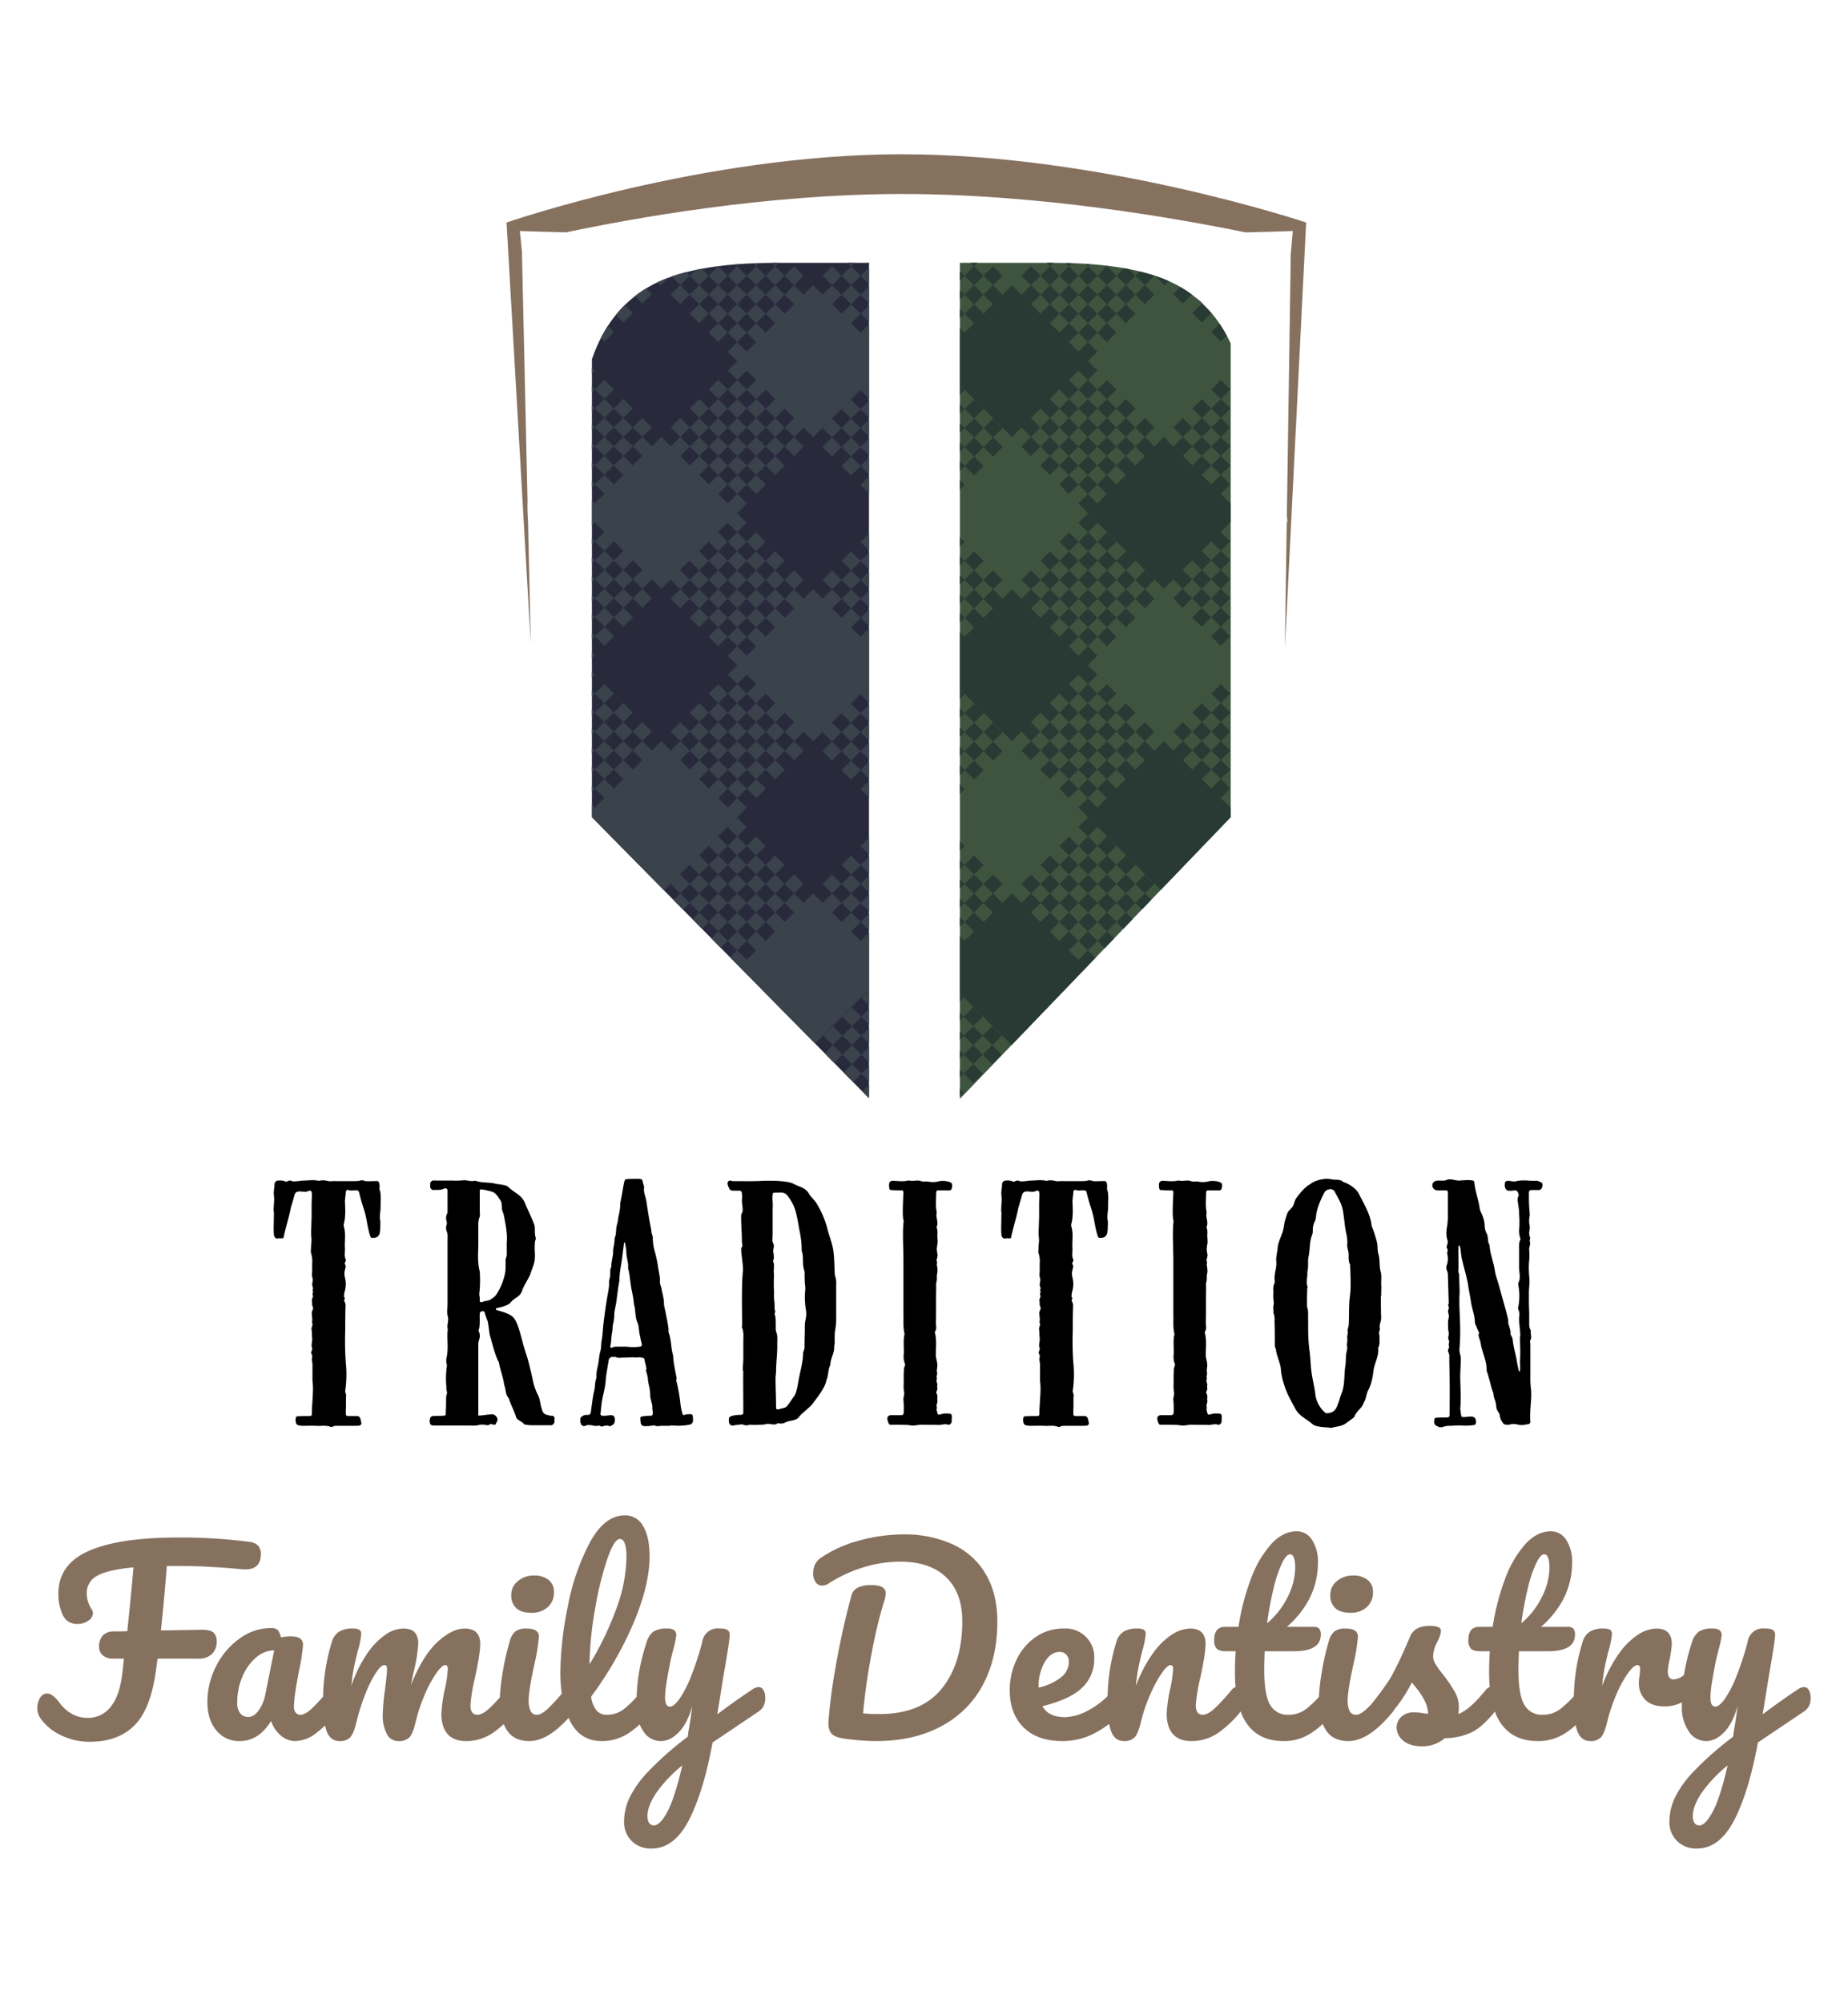
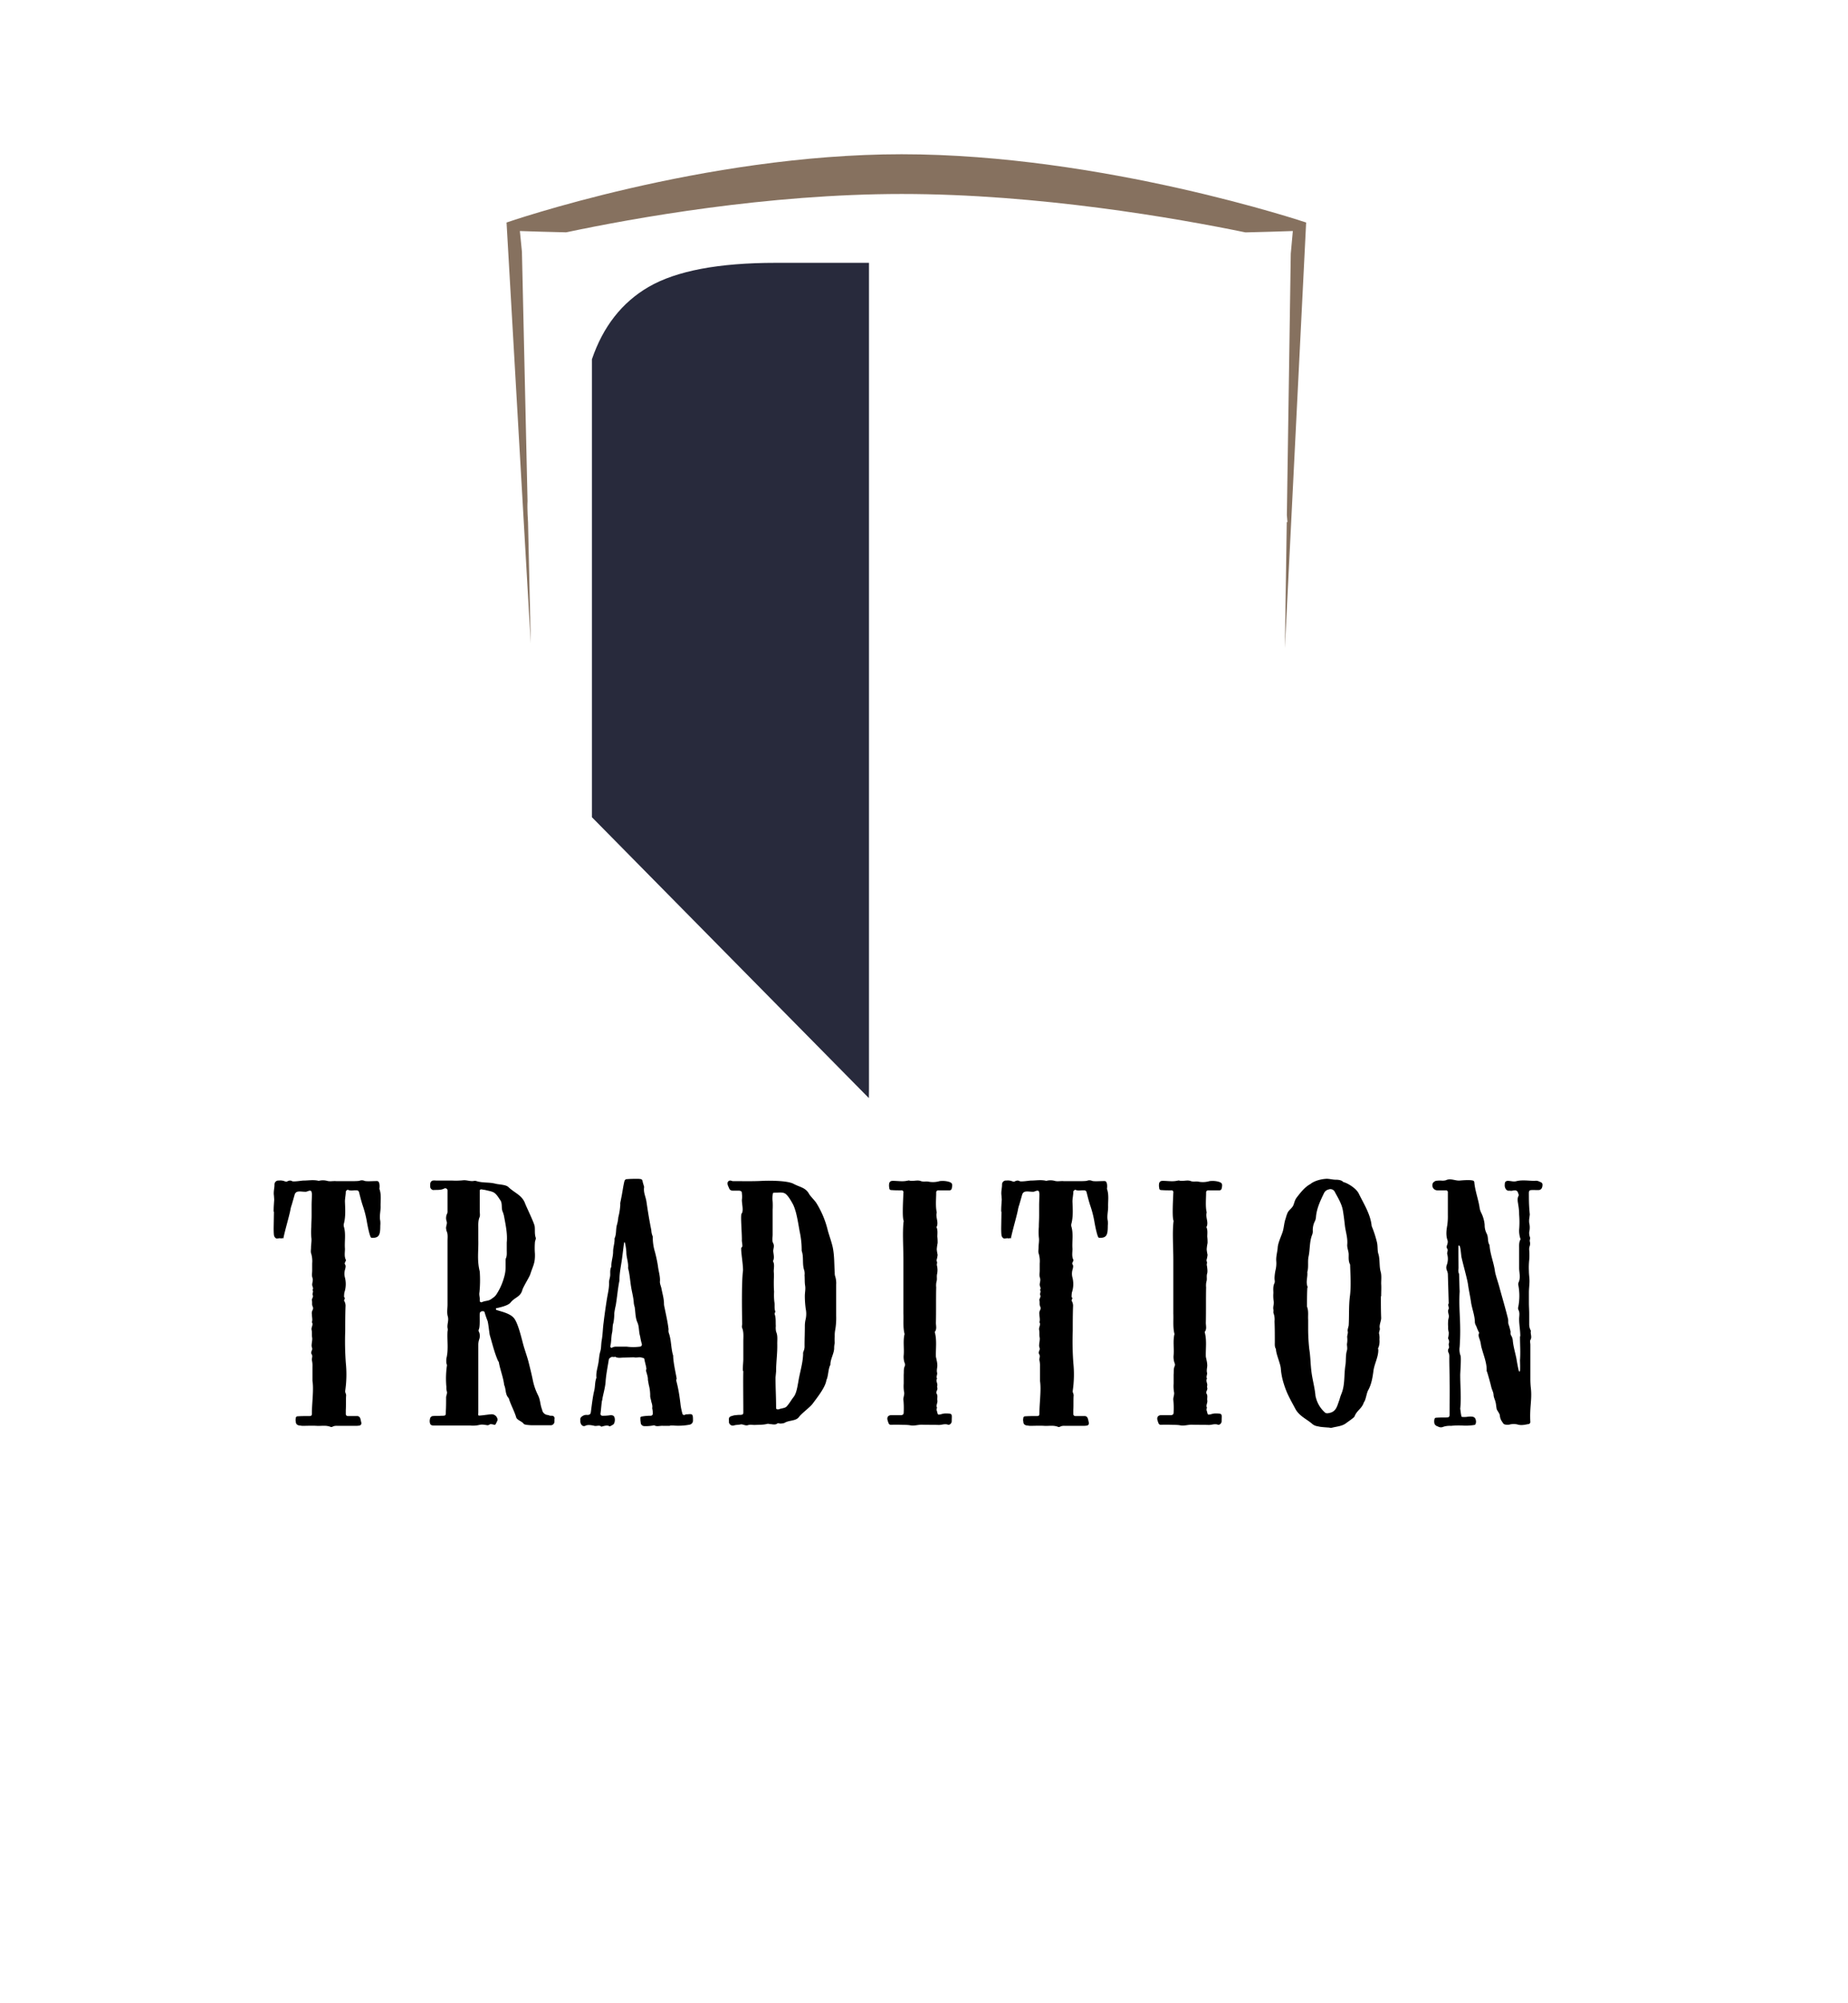
<svg xmlns="http://www.w3.org/2000/svg" width="737.69" height="799.38" viewBox="0 0 3711 3552">
  <defs>
    <clipPath id="clip-Large">
      <rect width="3711" height="3552" />
    </clipPath>
  </defs>
  <g id="Large" clip-path="url(#clip-Large)">
    <g id="Vertical" transform="translate(128.393 75.008)">
      <path id="Tradition" d="M3046.9,1055.665c-.588,5.769-3.489,8.669-8.082,8.669h-3.489c-17.3,0-15.578-1.726-15.578,14.438,0,11.571.587,22.555,1.727,34.126,0,2.315-.553,4.041-.553,5.768a38.4,38.4,0,0,0-.587,11.571,40.208,40.208,0,0,1,0,18.479,25.842,25.842,0,0,0,1.139,9.256c1.727,3.454-.553,6.356,0,9.257a16.421,16.421,0,0,1,0,9.223,18.7,18.7,0,0,0-1.14,8.117,119.524,119.524,0,0,1,0,20.206,144.888,144.888,0,0,0-.587,22.555c0,6.942,1.173,12.711,1.173,19.653s-1.174,15.612-1.174,22.52v20.828c0,7.5.587,15.025.587,22.52v21.414a26.277,26.277,0,0,0,3.454,12.711c-1.727,5.769,2.9,12.124-1.14,18.479-1.174,2.315,0,6.355,0,9.257v71.083a171.937,171.937,0,0,0,1.14,17.339c2.314,22.555-2.867,37.579-1.14,67.042a4.366,4.366,0,0,1-4.042,4.042c-6.943,1.174-13.3,2.9-20.206,1.174a32.944,32.944,0,0,0-18.479,0c-10.4.552-10.949-1.174-13.851-5.8a24.092,24.092,0,0,1-4.629-12.124c0-4.041-5.18-9.844-6.355-13.3-1.139-5.215-1.139-9.256-2.28-13.885-1.174-5.181-3.489-8.669-4.042-14.438,0-5.181-3.489-10.983-4.628-16.164-2.314-9.844-5.215-19.653-8.083-29.5a15.085,15.085,0,0,1-1.174-2.867c.588-15.612-5.768-30.084-9.809-45.109-1.727-5.181-1.727-10.4-3.454-15.578-1.139-4.628-4.628-9.843-1.727-15.612a90.869,90.869,0,0,1-5.768-13.3,19.981,19.981,0,0,1-2.9-7.529c0-13.263-5.181-26.008-7.5-39.272-1.727-12.745-4.628-24.868-6.355-37.579-1.728-11.571-10.949-43.934-13.263-55.505-1.726-15.577-2.314-23.694-5.768-21.933-.587,0,0,41.033,0,41.586.553,4.628-1.727,9.844,1.14,15.024.587,11.571.587,23.729,1.174,35.265-2.314,39.306,3.454,61.861,0,111.563a35.639,35.639,0,0,0,1.728,17.34c1.726,4.041-.588,34.678-.588,38.719,0,22.52,2.314,45.661,0,68.181.587,1.761,1.727,16.786,3.454,16.2a48.678,48.678,0,0,0,9.257,0c15.578-2.314,17.892,1.14,19.032,8.669,0,2.9-.587,7.5-3.454,7.5a106.676,106.676,0,0,1-23.66,1.174,153.638,153.638,0,0,0-23.106.588,44.57,44.57,0,0,0-14.99,1.726,11.892,11.892,0,0,1-11.571-.587,10.157,10.157,0,0,1-6.321-4.628,17.569,17.569,0,0,1,0-10.983,3.085,3.085,0,0,1,2.28-1.728c6.942-.587,13.885-.587,20.793-.587,5.768,0,6.942-1.14,6.942-6.356,0-23.107.553-46.214,0-69.908,0-13.885-.588-27.77-.588-41.621,0-4.628.588-8.67-1.726-12.711a7.979,7.979,0,0,1,.588-8.116c1.726-2.867-.588-6.356,0-9.223a10.649,10.649,0,0,0-.588-9.257,4.3,4.3,0,0,1-.587-2.9,35.982,35.982,0,0,0,1.174-10.984,34.93,34.93,0,0,1-1.174-10.984,75.728,75.728,0,0,1,0-11.536c0-4.041,2.314-8.116,1.175-12.158-.587-3.454-2.314-8.083-.587-10.984,2.314-4.594-2.314-8.67.587-12.124l-1.761-59.547a24.584,24.584,0,0,0-1.727-6.354,14.45,14.45,0,0,1-.552-10.984,36.112,36.112,0,0,0,1.14-21.934c-1.14-4.075,2.314-7.529,0-10.984-2.9-4.041,0-6.942.587-10.984a11.583,11.583,0,0,0-.587-7.529c-2.9-9.81-1.727-19.067,0-28.875a127.724,127.724,0,0,0,1.14-20.828v-45.075a3.639,3.639,0,0,0-4.042-4.041H2836.2a10.054,10.054,0,0,1-8.669-15.611,16,16,0,0,1,5.181-3.455,61.867,61.867,0,0,1,10.4-.587,26.791,26.791,0,0,0,9.809-.588c9.257-4.628,18.479,1.174,27.736.588,6.908-.588,20.171-1.727,26.526,0a3.682,3.682,0,0,1,2.9,3.454c1.726,18.513,8.669,35.264,10.949,53.19a42.893,42.893,0,0,0,3.489,9.223,66.493,66.493,0,0,1,6.355,23.142,36.736,36.736,0,0,0,4.006,17.339c4.042,7.495,1.174,16.164,5.8,23.106,1.139,18.513,8.635,35.265,10.949,53.191,1.174,7.5,7.495,25.421,9.256,32.917,6.321,23.141,10.949,38.167,16.718,61.273,1.174,4.042,0,8.083,1.174,11.57a99.775,99.775,0,0,1,3.454,12.124c1.727,3.489-.588,6.943,1.727,10.4a22.4,22.4,0,0,1,3.454,10.43c1.175,12.711,5.216,25.421,7.53,37.545,0,1.174,4.041,23.694,5.181,24.282.587,0,1.139.587,1.727-1.14.587-6.389,0-20.24,0-21.414,1.174-14.438,0-31.777,0-45.662a5.065,5.065,0,0,1,.587-2.867c0-11.571-2.314-22.554-2.314-34.091,0-5.8,1.727-12.158-1.14-17.926a7.827,7.827,0,0,1-.587-6.356,116.314,116.314,0,0,0,0-44.521,11.174,11.174,0,0,1,.587-4.628c4.594-9.809,1.14-19.619,1.14-29.463v-38.719c0-6.355-.588-12.711,2.9-18.513a51.886,51.886,0,0,1-2.9-19.067,181.584,181.584,0,0,0,0-30.637,107.824,107.824,0,0,0-1.728-19.066c-.586-5.769-2.9-12.124.588-18.479,1.14-1.727-.587-4.041-1.174-6.356a6.218,6.218,0,0,0-5.768-4.628c-4.628,0-6.943,1.727-10.984.588a6.909,6.909,0,0,1-7.5-2.9,13.162,13.162,0,0,1-2.314-9.257c0-4.628,1.174-6.943,5.769-7.5,6.943,0,11.571,2.315,17.926.553,12.089-2.867,24.212-.553,36.336-.553a14.429,14.429,0,0,1,9.844,1.727C3046.308,1049.31,3047.448,1051.037,3046.9,1055.665Zm-323.845,221.953h-.587c0,14.438,0,28.875.587,43.348,0,6.908-4.041,13.3-2.9,20.205,1.174,4.042-2.28,8.117-1.14,12.158a35.558,35.558,0,0,1,.587,10.984,36.547,36.547,0,0,1-1.727,15.578,4.49,4.49,0,0,0-.588,4.628c.588,14.472-8.082,28.91-9.809,43.347-1.727,13.3-4.042,26.6-10.4,38.167-3.454,5.769-4.628,19.653-8.67,24.247-4.593,13.885-13.85,15.612-19.031,28.91-1.174,2.314-13.85,10.984-16.165,12.711-8.669,6.943-19.618,6.943-30.015,9.844a11.181,11.181,0,0,1-4.629-.588c-1.726,0-17.3-1.139-19.031-1.726-5.216-1.174-9.256-1.174-14.438-5.216-10.983-9.809-25.973-15.612-34.056-30.05-10.4-19.653-17.339-30.636-23.66-51.43a133.072,133.072,0,0,1-5.8-29.5c-.552-10.4-9.809-29.462-9.809-39.858-2.867-4.042-2.28-9.257-2.28-13.885,0-13.85,0-27.735-.588-41.62a36.008,36.008,0,0,0-1.726-15.578c-1.175-2.315,0-5.215-.588-8.117-1.14-5.768,1.727-10.984.587-16.751a73.174,73.174,0,0,1-.588-16.165c0-6.355-1.14-13.3,2.315-20.24,1.139-2.9,0-6.355,0-9.844a90.885,90.885,0,0,1,2.314-17.339,57.351,57.351,0,0,0,1.139-17.34c-.587-9.221,2.314-17.891,2.9-26.56.552-9.257,6.907-22.555,9.809-31.224s2.866-18.479,6.355-27.736a71.96,71.96,0,0,1,3.454-10.4c2.314-5.8,8.669-9.257,11.536-15.025,2.9-6.943,2.9-10.984,7.5-16.787,7.53-9.809,16.165-20.792,27.148-26.561,7.5-6.355,21.346-9.844,31.154-10.431,4.628-.553,13.851,1.762,18.479,1.762,5.768,0,12.711.553,16.165,4.628,9.222,2.28,25.974,12.711,31.155,23.107,10.4,21.379,23.694,41.62,25.974,65.315a222.852,222.852,0,0,1,10.4,31.776c2.315,8.67.587,17.926,3.489,25.422,2.867,11.571,1.139,23.141,4.041,34.125,2.28,7.5,1.139,16.165,1.139,24.247C2723.638,1260.831,2723.051,1268.948,2723.051,1277.618Zm-62.344-63.587a1.733,1.733,0,0,0-.587-1.14c-2.867-6.39-2.28-12.745-2.28-19.1,0-6.908-3.489-13.3-2.9-20.205,1.14-12.711-2.9-24.282-4.628-36.992-1.14-10.4-2.315-20.241-4.041-30.637-2.314-14.438-10.4-26.6-16.717-38.719a9.91,9.91,0,0,0-12.124-4.041,13.438,13.438,0,0,0-9.257,7.5c-7.495,15.612-14.99,31.224-16.164,49.115a25.86,25.86,0,0,1-1.728,6.39,39.445,39.445,0,0,0-4.593,19.619,18.187,18.187,0,0,1-1.175,8.117c-5.768,14.438-4.041,30.05-7.495,45.075-1.727,9.809.587,20.24-2.314,30.05,1.139,9.843-3.454,19.652.588,29.462a6.675,6.675,0,0,1-.589,2.9c-.586,12.158-.586,24.281-.586,36.992,3.489,8.67,1.727,17.339,2.314,26.6v16.752a372.947,372.947,0,0,0,2.314,42.208c2.315,13.85,2.315,28.287,4.042,42.76,1.727,16.165,6.355,31.777,8.082,47.976a25.66,25.66,0,0,0,1.14,6.355,59.412,59.412,0,0,0,19.066,30.637,9.59,9.59,0,0,0,5.768.553c16.165-2.314,17.3-13.3,22.521-27.148a100.056,100.056,0,0,1,4.041-12.158c7.495-18.479,4.593-38.132,8.082-58.372,1.139-9.222,0-19.066,2.866-28.323,1.174-4.04,0-8.669,0-12.711a46.186,46.186,0,0,0,.587-12.711c-.587-4.628,1.728-8.082,1.14-12.124-1.14-4.041,1.174-8.67,1.761-12.711,1.14-19.066,0-38.167,2.28-57.232C2663.02,1257.965,2661.294,1235.41,2660.706,1214.031Zm-262.64-149.109h-22.52a3.961,3.961,0,0,0-4.041,4.041c0,12.711-1.728,27.736,1.173,40.446-2.9,9.844,4.628,19.653-.587,29.5,2.9,5.768,1.727,12.711,1.727,19.066a92.208,92.208,0,0,1,.587,12.711,94.3,94.3,0,0,0-1.727,12.712,83.428,83.428,0,0,0,1.728,10.983,62.871,62.871,0,0,1-1.728,9.257c-1.174,2.314,1.14,5.181.588,7.5a9.726,9.726,0,0,0,0,5.8c.552,5.18,1.727,10.983,0,16.164-1.174,5.216.552,10.4-1.174,15.025a38.522,38.522,0,0,0-.587,11.57c-.553,23.694,0,47.389-.553,71.083,0,6.355,2.314,12.711-2.315,18.512,4.628,16.752,1.728,33.5,2.315,49.7l1.727,8.083a49.824,49.824,0,0,1,1.14,9.256c0,4.595-1.727,9.223-.553,14.438,1.14,3.454-2.314,8.082,0,12.123-2.9,4.628,1.14,9.257.553,13.885a6.626,6.626,0,0,0,0,4.628c1.174,4.628-4.042,8.082-1.14,12.124,2.315,4.041.588,8.669,1.14,12.711,1.174,5.215-3.454,10.431-.553,15.025a8.465,8.465,0,0,0,0,7.53c1.726,6.942,1.139,6.942,7.495,5.768a41.657,41.657,0,0,1,8.082-1.726c16.717,0,13.851.587,13.851,15.611,0,4.042-4.041,8.083-7.5,6.943-6.355-2.315-12.123.553-18.478.553-11.536-.553-22.52,0-34.056-.553-8.082,0-15.577,2.867-23.659,1.14-7.53-1.14-15.025-.587-22.521-1.14H2285.5c-8.634.553-8.634.553-11.536-8.669-1.727-5.8.586-9.844,6.355-10.432h20.793c4.041-.553,5.181-1.727,5.181-6.354a167.283,167.283,0,0,0-.587-24.247c-.552-5.8,2.9-10.984,1.174-16.787a74.525,74.525,0,0,1-.588-16.166V1434.81c.587-5.768-.588-11.571,2.313-17.339a8.367,8.367,0,0,0-.587-6.355,36.172,36.172,0,0,1-1.728-15.612c1.14-13.851-1.727-28.323,1.728-42.173-3.454-13.3-1.727-27.183-2.314-41.033V1203.636c0-23.142-2.314-57.233.588-77.438-2.9-5.8-1.728-31.811-.588-56.646a3.8,3.8,0,0,0-4.594-4.628c-6.942,0-13.3,0-19.653-.587a3.637,3.637,0,0,1-4.041-4.041,22.582,22.582,0,0,1-.552-6.356c0-5.215,2.279-8.082,7.495-8.082,9.222,0,19.032,1.727,27.7,0,9.809-1.762,1.139,0,11.536,0,5.768,0,12.124-1.762,17.339.553,5.181,1.762,10.362,0,15.577,1.174a47.662,47.662,0,0,0,21.933-1.174,47.785,47.785,0,0,1,15.577.587c9.81,2.314,10.984,4.628,8.67,14.438a4.417,4.417,0,0,1-4.628,3.486Zm-223.383,30.637c.577,10.984-2.884,20.206-.577,30.637a55.708,55.708,0,0,1,0,9.81c0,18.478-2.308,24.281-16.162,24.281a3.175,3.175,0,0,1-3.453-2.314c-2.885-6.355-6.349-24.281-7.5-31.224a206.875,206.875,0,0,0-8.083-31.189c-2.887-8.67-5.181-17.926-7.506-27.183a4.835,4.835,0,0,0-5.18-3.454c-6.349-.587-10.967,1.727-17.315-1.174a5.913,5.913,0,0,0-4.041,3.489c0,6.943-1.727,13.3-1.727,20.207.58,15.024,1.727,30.084-2.307,45.109a12.2,12.2,0,0,0,0,4.593c4.618,15.06,1.154,30.084,2.307,45.11,0,7.5-1.727,15.025,1.727,21.967,1.154,2.867-3.454,5.768-1.727,9.222,2.311,2.9,1.157,5.8.58,9.257a29.626,29.626,0,0,0-.58,17.339,53.119,53.119,0,0,1-1.154,30.049,56.405,56.405,0,0,0-.577,9.257c4.041,2.315-1.727,5.768.577,8.082a19.031,19.031,0,0,1,2.311,10.984c-.577,16.2-.577,32.364-.577,48.563a593.283,593.283,0,0,0,1.154,64.14,228,228,0,0,1-1.154,56.058c-.58,4.042,2.307,6.355,1.727,10.4-.577,8.67,0,19.653-.577,28.323v8.117a3.962,3.962,0,0,0,4.041,4.042h19.049c6.348.553,6.348,6.355,8.079,13.3a4.812,4.812,0,0,1-3.454,5.769,55.119,55.119,0,0,1-9.812.588h-31.75c-4.618,0-8.659-.588-12.7,1.726a7.187,7.187,0,0,1-3.454.587c-9.236-4.075-19.049-1.761-28.285-2.313-9.813-.588-19.625,0-28.861,0-1.727,0-3.454-.588-5.181-.588-5.181-.587-8.083-2.9-8.083-8.083a11.855,11.855,0,0,1,0-6.355,3.534,3.534,0,0,1,3.454-4.076c8.079-.553,16.162-.553,24.244-.553,3.454,0,4.618-1.174,4.618-5.215,0-20.793,4.037-47.977,1.153-65.315v-28.875a47.734,47.734,0,0,0-1.154-12.745c-.576-4.042,2.308-8.083-.576-12.123-1.727-2.9,0-6.356,1.153-9.257.577-2.314-1.153-5.181-1.153-7.5,0-5.8,1.727-10.983,1.153-16.2-1.153-5.181,0-10.984-1.153-15.612-1.157-5.769,4.037-10.4.577-15.578,1.727-5.216,0-10.431,0-15.613a13.444,13.444,0,0,1,1.727-9.257,8.1,8.1,0,0,0,0-6.355c-2.308-4.041-.578-8.082-1.727-12.711-.577-3.454,3.454-6.355,1.727-10.4-1.727-2.9,2.307-6.942-.578-10.4,2.884-3.489-.577-6.943-.577-10.431,0-4.628,2.307-8.67.577-13.85-1.727-4.628-.577-9.844-.577-14.472v-14.438a53.553,53.553,0,0,0-1.727-19.067c-1.727-4.04-.577-8.669-.577-12.711,0-6.942,1.727-13.885.577-20.827a125.116,125.116,0,0,1,0-20.793c0-7.531.58-15.025.58-22.555v-21.38c0-6.942.577-13.851.577-20.793a11.292,11.292,0,0,0-.577-4.628,3.23,3.23,0,0,0-2.887-3.455c-3.454,0-6.348,2.28-9.236,2.28-9.813,0-19.049-3.454-21.936,5.8l-5.771,20.206a61.7,61.7,0,0,0-2.884,10.984c-2.311,12.158-11.547,43.348-13.854,56.093-.577,1.14-1.727-.587-2.888,0a2.179,2.179,0,0,1-1.727.553c-2.887-1.14-6.352.588-9.812,0a7.863,7.863,0,0,1-4.042-4.629c-1.153-1.727-1.153-14.438-1.153-16.165l.576-32.951h-.576c0-9.257.576-15.025,1.153-24.282l-.577-8.082c-1.153-8.083,1.154-14.438,1.154-21.968a7.751,7.751,0,0,1,8.659-8.081,23.9,23.9,0,0,1,10.967,1.14,17.59,17.59,0,0,0,4.618,1.174c3.454-1.727,6.929-3.489,10.966-1.174,2.888,1.762,19.626-1.14,23.09-1.14,9.236,0,18.472-1.727,27.708,0,1.153,0,1.727.587,2.887.587a32.364,32.364,0,0,1,16.738,0c5.772,1.727,12.124,0,17.9.553h34.056a97.72,97.72,0,0,0,12.7-.553,12.779,12.779,0,0,1,10.393,0c4.038,1.727,21.356,0,26.551.553,2.887,1.174,4.618,6.355,3.454,15.612,4,10.984,2.267,22.554,2.267,33.538Zm-318.627-30.637h-22.509a3.943,3.943,0,0,0-4.041,4.041c0,12.711-1.727,27.736,1.154,40.446-2.887,9.844,4.618,19.653-.577,29.5,2.888,5.768,1.727,12.711,1.727,19.066a93.7,93.7,0,0,1,.577,12.71,96.055,96.055,0,0,0-1.727,12.711,85.039,85.039,0,0,0,1.727,10.984,64.313,64.313,0,0,1-1.727,9.257c-1.154,2.314,1.154,5.181.577,7.5a9.9,9.9,0,0,0,0,5.8,38.109,38.109,0,0,1,0,16.165c-1.154,5.215.577,10.4-1.154,15.025a38.129,38.129,0,0,0-.577,11.57c-.577,23.694,0,47.389-.577,71.083,0,6.355,2.307,12.711-2.311,18.512,4.618,16.752,1.727,33.5,2.311,49.7l1.727,8.083a50.676,50.676,0,0,1,1.154,9.257c0,4.594-1.727,9.222-.577,14.438,1.154,3.454-2.307,8.082,0,12.123-2.884,4.628,1.154,9.257.577,13.885a6.36,6.36,0,0,0,0,4.628c1.157,4.628-4.041,8.082-1.154,12.124,2.311,4.041.577,8.669,1.154,12.711,1.157,5.215-3.454,10.431-.577,15.025a8.6,8.6,0,0,0,0,7.53c1.727,6.943,1.154,6.943,7.506,5.768a42.167,42.167,0,0,1,8.079-1.727c16.741,0,13.854.588,13.854,15.612,0,4.042-4.042,8.083-7.5,6.943-6.351-2.315-12.123.553-18.472.553-11.546-.553-22.513,0-34.056-.553-8.082,0-15.584,2.867-23.666,1.14-7.506-1.14-15.007-.587-22.513-1.14H1743.5c-8.66.553-8.66.553-11.544-8.669-1.727-5.8.577-9.844,6.349-10.432h20.779c4.041-.553,5.181-1.727,5.181-6.354a170.283,170.283,0,0,0-.576-24.248c-.577-5.8,2.887-10.983,1.153-16.786a75.817,75.817,0,0,1-.576-16.166V1434.81c.577-5.768-.577-11.571,2.311-17.339a8.194,8.194,0,0,0-.577-6.355,36.239,36.239,0,0,1-1.727-15.612c1.154-13.851-1.727-28.323,1.727-42.173-3.454-13.3-1.727-27.183-2.311-41.033V1203.636c0-23.142-2.307-57.233.577-77.438-2.884-5.8-1.727-31.811-.577-56.646a3.821,3.821,0,0,0-4.618-4.628c-6.908,0-13.277,0-19.625-.587a3.641,3.641,0,0,1-4.042-4.041,21.676,21.676,0,0,1-.576-6.356c0-5.215,2.311-8.082,7.505-8.082,9.237,0,19.049,1.727,27.7,0,9.813-1.762,1.157,0,11.547,0,5.772,0,12.12-1.762,17.314.553,5.181,1.762,10.394,0,15.588,1.174a47.659,47.659,0,0,0,21.932-1.174A47.833,47.833,0,0,1,1852,1047c9.816,2.314,10.97,4.628,8.659,14.438a4.4,4.4,0,0,1-4.59,3.486Zm-230.311,293.036a101.7,101.7,0,0,0,0,13.262,50.821,50.821,0,0,0-1.157,9.257c.581,10.984-8.079,23.694-7.5,34.678-4.618,7.53-4.041,23.107-8.083,30.637-1.727,14.438-19.049,35.817-27.127,46.8-5.181,7.53-23.09,20.241-28.285,27.77-6.352,8.082-20.206,5.768-28.862,11.536a27.305,27.305,0,0,1-9.812,1.174,4.333,4.333,0,0,0-4.618,0c-4.618,3.454-9.813,1.14-15.007,1.14a13.272,13.272,0,0,0-4.618-.587c-8.083,2.315-16.742,1.761-25.4,2.315-5.181,0-9.812-1.14-14.43.587-5.181,1.174-9.236-2.315-13.854-1.727-4.618,1.14-9.236.588-14.431,2.315a7.9,7.9,0,0,1-9.236-6.355v-3.489c-.577-6.355.58-8.082,7.505-9.809a20.462,20.462,0,0,1,6.349-1.174,51.878,51.878,0,0,1,9.236-.553c5.181-.587,5.772-1.174,5.772-5.8,0-27.148-.576-66.454,0-82.067-2.307.587,0-16.165,0-24.281v-35.818c0-8.67,1.157-17.926-2.307-26.6-1.154-2.314,0-5.768,0-8.082-.577-35.818-1.154-85.521,1.727-107.488,0-15.612-5.772-45.109-2.884-46.249,3.454-1.139,0-10.4.577-15.612,0-17.339-3.454-53.157,0-52.6,3.454-6.908,0-17.892,0-27.149a46.883,46.883,0,0,0,0-12.71c0-4.042-1.154-5.216-5.772-5.769h-12.7a7.357,7.357,0,0,1-6.908-4.075c-1.157-3.454-3.454-6.356-3.454-10.4a5.433,5.433,0,0,1,5.771-5.768c1.727,0,3.454,1.139,4.618,1.139,20.2,0,40.411.587,60.033-.553,15.007-.587,49.064-.587,61.76,5.769,12.7,6.943,24.824,7.5,31.749,20.793,2.307,4.041,12.12,13.885,14.431,17.926a186.037,186.037,0,0,1,23.089,55.471c2.885,10.431,8.66,26.009,10.39,36.44,2.888,16.165,2.308,31.776,3.454,47.976a21.913,21.913,0,0,0,.577,6.355,44.919,44.919,0,0,1,2.307,17.339v63a143.333,143.333,0,0,1-1.727,27.148,56.483,56.483,0,0,0-1.17,13.886Zm-58.3-55.506a194.267,194.267,0,0,1-1.727-25.421c0-6.943,1.727-13.885.577-20.793s-.577-13.885-1.154-20.828a27.3,27.3,0,0,0-.577-9.809c-4.618-12.711-.577-26.6-5.181-39.306a172.987,172.987,0,0,0-4.041-38.719c-2.307-12.711-5.181-31.811-9.236-43.934a76.716,76.716,0,0,0-4.041-10.4c-3.454-6.355-8.659-15.612-13.854-20.24-5.181-5.216-13.854-3.454-20.779-3.454-1.727,0-5.772,0-5.772,1.14a54.469,54.469,0,0,0-.576,16.752,151.717,151.717,0,0,1,0,16.2v50.29c0,5.768-1.727,12.123,1.153,17.339,2.887,5.769,0,10.4,0,15.613.577,6.908,2.887,13.85-.577,20.2,4.041,6.943,1.154,15.025,1.727,21.968s0,13.3,0,19.653,0,12.711.577,19.654a125.2,125.2,0,0,0,.577,20.792c1.157,5.8-.577,12.158,1.727,18.513.577,1.727-1.727,4.041-1.153,5.769,2.884,8.082,1.727,16.2,2.307,23.694a38.11,38.11,0,0,0,.577,11.57c3.454,7.5,2.311,15.613,2.311,23.694.576,19.653-2.311,36.405-2.311,56.059l-1.153,12.123c0,23.695,1.153,37.579,1.153,61.274,0,2.9,3.454,3.489,6.348,2.314,6.929-2.314,12.7-1.727,16.165-6.942,4.618-5.181,8.083-11.536,12.12-16.752,6.352-7.53,8.082-21.38,9.813-30.05,2.887-19.066,9.236-37.579,9.812-56.645a11.4,11.4,0,0,1,1.157-6.356,24.423,24.423,0,0,0,1.727-10.983c0-13.3.577-26.008.577-38.719a57.839,57.839,0,0,1,1.727-14.438A50.678,50.678,0,0,0,1567.446,1302.452Zm-265.525,234.663h-6.928v.587h-13.854c-6.349-.587-12.7,2.314-17.892-1.174a77.764,77.764,0,0,1-19.626,1.727,7.254,7.254,0,0,1-7.506-7.5,35.606,35.606,0,0,1-.577-8.082,2.822,2.822,0,0,1,1.727-3.489,98.418,98.418,0,0,1,18.472-1.727c3.454,0,5.181-2.315,4.618-6.355a44.726,44.726,0,0,0-1.154-8.67c1.154-6.942-1.727-10.984-2.311-16.2a44.968,44.968,0,0,1-1.727-7.5,83.259,83.259,0,0,0-2.887-23.694l-1.727-9.844c.577-7.5-5.181-19.066-3.454-20.206s-2.307-13.885-3.454-20.24a3.454,3.454,0,0,0-4.041-3.454c-6.352-2.9-12.123.553-16.741-1.174-6.908,0-13.854.587-20.779.587-5.772,0-11.543,1.727-17.318-1.727-2.884,1.727-6.348-1.174-9.236,1.727a6.061,6.061,0,0,0-3.454,4.042c-2.31,14.438-5.181,28.322-6.352,42.76-.577,11.571-4.038,23.141-6.348,34.678a20.972,20.972,0,0,1-1.154,5.8c-1.154,7.495-1.727,17.892-2.887,25.421a3.819,3.819,0,0,0,3.454,4.041,92.086,92.086,0,0,0,12.7-.587c4.038-.587,7.5-1.139,10.39,1.175,3.454,3.454,2.884,13.3-.577,16.752a46.95,46.95,0,0,1-7.506,4.041c-4.617-3.454-12.12-.587-16.738.588-3.454-4.042-9.813-.587-13.854-1.727-5.181-1.174-13.277-2.9-18.472,0-5.181,2.315-9.812-2.9-9.812-9.257v-2.9a6.3,6.3,0,0,1,2.884-6.355,14.122,14.122,0,0,1,9.236-3.454c7.505.552,8.659-1.727,9.236-7.53,1.727-12.71,3.454-28.323,6.352-40.446,2.307-8.669,1.153-17.926,4.618-26.595-1.157-9.257,1.727-17.926,3.454-27.149,1.727-8.116,1.727-16.786,4.041-24.868,2.311-6.942,1.727-14.438,2.888-21.967,2.307-12.124,2.307-24.834,4.041-36.992,1.727-15.025,4.037-30.6,6.349-45.662,1.727-10.949,4.618-21.933,4.618-32.917-.577-6.355,2.307-11.57,2.307-17.339,0-5.215-.577-10.984,2.311-16.2-.577-9.809,3.454-19.652,3.454-30.049,0-9.256,3.454-17.339,2.888-26.595,4.041-8.669,2.31-17.893,4.618-26.562a74.646,74.646,0,0,0,2.887-15.612,129.89,129.89,0,0,0,4.038-25.456c-.577-4.041,1.157-8.082,1.726-12.711,2.307-10.4,3.454-20.792,5.772-31.189,1.154-5.8,2.311-7.53,6.908-7.53,7.506-.587,14.43-.587,21.936-.587,5.181.587,8.082,0,8.659,6.39l2.884,9.809c-1.727,11.571,2.888,18.479,4.618,29.463,2.311,15.611,4.618,30.636,7.505,45.661.577,4.042,1.727,8.117,2.308,12.158a34.1,34.1,0,0,0,2.311,10.983c0,.553.577,1.14.577,1.727a100.8,100.8,0,0,0,4.041,29.462,269.291,269.291,0,0,1,6.348,29.5c1.154,10.4,4.618,20.206,4.041,30.049-.577,5.181,1.727,9.257,2.887,14.438,1.727,9.844,5.181,20.241,5.181,31.225a33.75,33.75,0,0,0,1.153,7.5c2.888,14.471,6.349,28.909,8.083,43.934a16.091,16.091,0,0,0,.577,7.529c5.181,14.438,4.041,30.6,8.659,45.075,0,16.165,8.079,46.8,6.908,47.389-2.888,1.727,2.888,6.355,8.082,52.6a134.054,134.054,0,0,0,3.454,16.165,3.536,3.536,0,0,0,5.775,2.313,14.114,14.114,0,0,1,5.181-.587c9.813-1.139,10.39,0,10.39,12.158a8.29,8.29,0,0,1-6.928,8.67,122.583,122.583,0,0,1-32.251,1.725Zm-63.5-163.581a123.057,123.057,0,0,1-3.453-15.576c-2.888-9.258-1.727-19.1-5.181-27.184-4.618-9.81-4.041-20.793-5.775-31.777a35.512,35.512,0,0,1-1.727-7.529c-.577-10.984-3.454-20.793-5.181-31.19-2.307-13.3-2.887-26.6-6.348-39.307,1.153-10.984-3.454-20.827-3.454-31.81a108.541,108.541,0,0,0-2.888-19.067c0-.552-.577-.552-.577-1.14l-1.154,1.14-3.454,27.183c-1.727,15.612-5.771,31.19-5.771,47.388v1.14c-3.454,16.786-4.618,33.538-7.5,50.29a147.364,147.364,0,0,0-2.887,15.612,106.561,106.561,0,0,1-1.727,19.067c-2.311,6.355-1.157,13.885-2.888,20.827-1.727,8.635-1.154,17.892-3.454,26.562,0,1.174,1.727,3.488,2.888,2.9a16.973,16.973,0,0,1,9.236-2.315H1207.9a102.867,102.867,0,0,0,26.554,0,4.266,4.266,0,0,0,3.965-5.216Zm-175.462,155.5a7.551,7.551,0,0,1-6.929,7.5h-37.527c-2.887,0-16.164-.587-17.318-2.9-2.888-4.594-13.277-7.5-15.008-12.71-3.454-12.124-11.543-26.561-15.007-38.72-7.505-7.495-5.181-17.926-9.236-26.6-1.727-15.025-7.506-28.875-10.39-43.9a6.159,6.159,0,0,0-1.727-4.04c-7.5-16.787-11.544-34.679-16.738-52.018-1.154-5.216-2.887-24.281-4.618-28.91-2.311-5.768-4.041-10.984-5.772-16.752a2.849,2.849,0,0,0-3.454-2.313,5.826,5.826,0,0,0-5.181,1.726,4.434,4.434,0,0,0-1.153,2.9c-.577,6.355,1.153,27.149-2.311,32.917a6.93,6.93,0,0,0,1.154,4.628,20.783,20.783,0,0,1,0,14.472,33.548,33.548,0,0,0-1.727,10.984v135.81c-.577,6.355-.577,6.355,5.181,5.768,6.928-.587,13.277-1.727,20.2-2.315a11.833,11.833,0,0,1,12.7,8.118c1.727,3.453-.576,5.767-1.727,8.669-2.311,4.594-2.311,5.181-6.929,3.454-2.307,0-4.041-1.174-6.348,0a12.013,12.013,0,0,1-4.041,1.727c-5.772-.588-10.966-2.315-17.318-.588a56.213,56.213,0,0,1-17.315,1.174H821.67c-6.928,0-8.659-1.727-9.236-8.083a16.03,16.03,0,0,1,.577-5.215,6.307,6.307,0,0,1,6.348-5.768c5.181-.588,10.97,0,16.165-.588,9.236,0,9.236,0,9.236-8.669.577-9.257.577-19.066.577-28.91.577-3.454,2.307-7.5,1.727-10.4a28.591,28.591,0,0,1-1.154-9.81,181.764,181.764,0,0,1,1.154-43.347,10.869,10.869,0,0,0-1.154-4.076,55.643,55.643,0,0,1,0-9.809c4.618-17.926,1.154-36.405,2.308-54.331a14.157,14.157,0,0,0,0-6.942c-1.154-7.5,2.887-14.437.577-23.106-2.307-7.53-.577-16.2-.577-23.695V1166.641c0-6.943,1.157-14.438-2.308-20.827a1.833,1.833,0,0,1,0-1.727c-2.31-5.768,2.308-10.984.577-16.752a19.959,19.959,0,0,1,1.154-16.2,11.118,11.118,0,0,0,.577-4.595v-40.48a4.6,4.6,0,0,0-6.908-4.628c-6.929,3.488-14.431,2.314-21.937,2.9a7.547,7.547,0,0,1-5.772-5.215,37.765,37.765,0,0,1,0-8.082,6.687,6.687,0,0,1,5.181-5.768,22.886,22.886,0,0,1,6.348,0h32.326a144.167,144.167,0,0,0,22.513-.588c7.5-.587,14.431,2.9,21.932,1.174a11.116,11.116,0,0,1,4.618.553c13.277,4.041,24.824,1.762,38.1,5.215,6.928,1.727,20.205,1.727,25.4,6.355,13.274,12.711,27.7,16.2,34.056,33.538,2.884,7.5,17.315,36.958,19.049,45.075,1.153,7.5-.577,15.612,2.307,23.694.577,2.315-1.727,6.355-1.727,9.257a146.756,146.756,0,0,0,0,22.52c.577,19.066-3.454,23.107-9.236,41.033-1.727,5.8-15.008,26.6-16.165,32.364-4.037,13.885-15.007,13.885-23.663,24.868-4.618,5.769-19.629,9.257-27.131,10.984-2.888.552-2.311.552-1.727,3.454,6.348,2.9,30.015,6.355,37.517,19.066,7.506,11.57,13.854,39.306,17.318,52.017,3.454,12.158,8.083,24.281,10.967,36.4,2.887,11.571,5.772,23.142,8.082,34.679a117.071,117.071,0,0,0,9.813,28.322c5.772,11.571,4.041,17.926,8.659,30.084a12.433,12.433,0,0,0,9.813,10.4c7.5,1.14,2.308,1.727,9.813,1.727a5.239,5.239,0,0,1,5.181,6.943v4.628ZM945.785,1274.716a119.756,119.756,0,0,0,14.43-30.05c5.181-16.2,4.618-20.827,4.618-38.167a15.927,15.927,0,0,1,.577-5.181c2.307-4.628,1.727-10.4,1.727-15.612v-16.165c1.727-17.339-2.307-35.852-5.772-54.331l-1.727-5.8c-4.618-8.669,0-18.479-6.348-26.008-10.39-16.165-12.12-15.025-28.862-19.066-2.307-.588-4.618-.588-6.349-1.139-3.454-.588-5.181,0-5.181,2.866v40.48c0,4.042,1.154,9.222-.577,12.711-2.887,7.5-2.31,15.025-2.31,22.52v22.555c.577,23.694-2.885,39.894,2.887,63.588a249.422,249.422,0,0,1-.576,41.586c-1.157,5.8,1.154,10.431.576,15.612a7.434,7.434,0,0,0,.577,3.489,6.325,6.325,0,0,0,2.884,1.139c10.393-4.628,13.277-1.139,22.513-8.669a24.494,24.494,0,0,0,6.9-6.354ZM713.74,1095.559c.577,10.984-2.887,20.206-.577,30.637a55.726,55.726,0,0,1,0,9.81c0,18.478-2.311,24.281-16.165,24.281a3.178,3.178,0,0,1-3.454-2.314c-2.884-6.355-6.349-24.281-7.5-31.224a206.444,206.444,0,0,0-8.083-31.19c-2.884-8.669-5.181-17.926-7.5-27.182a4.836,4.836,0,0,0-5.181-3.454c-6.352-.587-10.97,1.727-17.318-1.174a5.911,5.911,0,0,0-4.041,3.489c0,6.943-1.727,13.3-1.727,20.207.577,15.024,1.727,30.084-2.311,45.109a12.2,12.2,0,0,0,0,4.593c4.618,15.06,1.157,30.084,2.311,45.11,0,7.5-1.727,15.025,1.727,21.967,1.153,2.867-3.454,5.768-1.727,9.222,2.307,2.9,1.153,5.8.577,9.257a29.628,29.628,0,0,0-.577,17.339,53.2,53.2,0,0,1-1.153,30.05,56.02,56.02,0,0,0-.581,9.257c4.041,2.314-1.727,5.768.581,8.082a19.056,19.056,0,0,1,2.307,10.983c-.577,16.2-.577,32.365-.577,48.563a595.021,595.021,0,0,0,1.154,64.14,228,228,0,0,1-1.154,56.058c-.577,4.042,2.307,6.355,1.727,10.4-.577,8.67,0,19.653-.577,28.323v8.117a3.962,3.962,0,0,0,4.041,4.042h19.049c6.348.553,6.348,6.355,8.082,13.3a4.816,4.816,0,0,1-3.454,5.769,55.144,55.144,0,0,1-9.812.587H630.075c-4.618,0-8.659-.588-12.7,1.726a7.214,7.214,0,0,1-3.454.588c-9.236-4.075-19.049-1.761-28.285-2.314-9.813-.588-19.626,0-28.862,0-1.727,0-3.454-.588-5.181-.588-5.181-.587-8.082-2.9-8.082-8.083a11.841,11.841,0,0,1,0-6.355,3.533,3.533,0,0,1,3.454-4.076c8.082-.553,16.161-.553,24.244-.553,3.454,0,4.618-1.174,4.618-5.215,0-20.793,4.041-47.977,1.154-65.315v-28.875a47.734,47.734,0,0,0-1.154-12.745c-.577-4.042,2.307-8.083-.577-12.123-1.727-2.9,0-6.356,1.154-9.257.577-2.314-1.154-5.181-1.154-7.5,0-5.8,1.727-10.983,1.154-16.2-1.154-5.181,0-10.984-1.154-15.612-1.154-5.769,4.041-10.4.577-15.578,1.727-5.216,0-10.431,0-15.613a13.445,13.445,0,0,1,1.727-9.257,8.092,8.092,0,0,0,0-6.355c-2.308-4.041-.577-8.082-1.727-12.711-.577-3.454,3.454-6.355,1.727-10.4-1.727-2.9,2.31-6.942-.577-10.4,2.887-3.489-.577-6.943-.577-10.431,0-4.628,2.311-8.67.577-13.85-1.727-4.628-.577-9.844-.577-14.472v-14.438a53.61,53.61,0,0,0-1.727-19.066c-1.727-4.041-.577-8.669-.577-12.711,0-6.942,1.727-13.885.577-20.827a124.787,124.787,0,0,1,0-20.793c0-7.531.577-15.025.577-22.555v-21.38c0-6.942.577-13.851.577-20.793a11.293,11.293,0,0,0-.577-4.629,3.226,3.226,0,0,0-2.887-3.453c-3.454,0-6.349,2.28-9.236,2.28-9.813,0-19.049-3.454-21.933,5.8l-5.772,20.206a61.353,61.353,0,0,0-2.888,10.984c-2.311,12.158-11.543,43.348-13.854,56.093-.577,1.14-1.727-.587-2.887,0a2.179,2.179,0,0,1-1.727.553c-2.884-1.14-6.349.588-9.813,0a7.87,7.87,0,0,1-4.041-4.628c-1.154-1.727-1.154-14.438-1.154-16.165l.577-32.951H499c0-9.257.577-15.025,1.154-24.282l-.577-8.082c-1.154-8.083,1.154-14.438,1.154-21.968a7.75,7.75,0,0,1,8.659-8.081,23.912,23.912,0,0,1,10.966,1.139,17.63,17.63,0,0,0,4.618,1.174c3.454-1.727,6.929-3.489,10.97-1.174,2.884,1.762,19.625-1.14,23.086-1.14,9.236,0,18.472-1.727,27.708,0,1.153,0,1.727.587,2.887.587a32.363,32.363,0,0,1,16.738,0c5.775,1.727,12.124,0,17.9.553h34.056a97.771,97.771,0,0,0,12.7-.553,12.778,12.778,0,0,1,10.39,0c4.041,1.727,21.356,0,26.551.553,2.887,1.174,4.618,6.355,3.454,15.612,4.052,10.984,2.321,22.554,2.321,33.538Z" transform="translate(-77.908 1015.154)" fill-rule="evenodd" />
-       <path id="Family_Dentistry" data-name="Family Dentistry" d="M4104.644,1604.094a31.088,31.088,0,0,1-10.514,11l-91.98,61.9q-18.212,99.272-47.645,156.1-29.431,56.749-74.96,56.8a54.119,54.119,0,0,1-39.73-15.123,53,53,0,0,1-15.339-39.568,113.815,113.815,0,0,1,10.3-46.016,207.826,207.826,0,0,1,38.319-53.931,636.7,636.7,0,0,1,79.243-69.813l1.465-11q3.333-17.724,7.642-50.841-9.594,34.554-26.776,52.521-17.317,17.969-36.423,17.995a41.234,41.234,0,0,1-35.232-19.947,85.95,85.95,0,0,1-13.6-49.594c0-2.711,0-5.421.055-8.077a77.44,77.44,0,0,1-34.527,8.076q-25.473,0-38.59-12.954a46.88,46.88,0,0,1-13.173-35.015,72.267,72.267,0,0,1,1.464-14.419c.6-6.341.922-10.677.922-12.9,0-5.149-1.734-7.7-5.257-7.7-4.77,0-11.112,5.366-18.917,16.044a226.887,226.887,0,0,0-23.2,42.44,340.862,340.862,0,0,0-18.7,55.666q-5.284,22.522-12.194,30.461a27.684,27.684,0,0,1-21.791,7.914q-18.211,0-25.636-19.188a82.411,82.411,0,0,1-3.632-12.737,186.742,186.742,0,0,1-20.053,15.611,99.037,99.037,0,0,1-56.047,16.314q-64.228,0-86.234-59.406c-.326.433-.6.922-.922,1.355q-23.985,29.758-45.746,40.543a129.759,129.759,0,0,1-53.877,11.708,67.938,67.938,0,0,1-45.53,16.314q-24.879,0-38.05-11.49a33.941,33.941,0,0,1-13.171-25.908,29.52,29.52,0,0,1,9.106-21.573,36.158,36.158,0,0,1,26.776-9.106,102.723,102.723,0,0,1,14.634,1.192c5.583.813,9.811,1.355,12.683,1.681a62.061,62.061,0,0,0-5.529-23.524,116.86,116.86,0,0,0-12.683-21.3c-5.095-6.883-9.864-12.9-14.364-17.995a313.439,313.439,0,0,1-29.432,46.992c-1.734,2.223-3.523,4.392-5.312,6.559a32.344,32.344,0,0,1-4.011,5.908q-47.48,58.05-88.619,58.05-31.14,0-45.259-22.06a75.932,75.932,0,0,1-6.287-12.2,180.4,180.4,0,0,1-22.711,17.941,98.764,98.764,0,0,1-56.044,16.316q-64.067,0-86.149-59.352c-.331.433-.634.868-.986,1.3a212.4,212.4,0,0,1-44.3,41.736,93.062,93.062,0,0,1-53.883,16.314q-24.423,0-36.857-14.146c-8.3-9.431-12.466-23.145-12.466-41.031a299.308,299.308,0,0,1,6.7-47.969,248.61,248.61,0,0,0,6.229-41.68c0-5.15-1.761-7.7-5.268-7.7q-6.238,0-17.486,16.044a259,259,0,0,0-22.987,42.439,331.209,331.209,0,0,0-18.922,55.666q-5.269,22.521-12.212,30.462a27.593,27.593,0,0,1-21.79,7.913q-18.212,0-25.627-19.187a87.209,87.209,0,0,1-4.086-15.177,225.731,225.731,0,0,1-24.646,16.1,138.264,138.264,0,0,1-69.205,18.266q-50.293,0-78.051-27.372t-27.778-74.8a138.886,138.886,0,0,1,13.891-61.627,113.938,113.938,0,0,1,38.553-45.313,97.075,97.075,0,0,1,55.829-16.8,57.428,57.428,0,0,1,61.3,61.411,77.507,77.507,0,0,1-23.708,56.8q-23.708,23.74-80.219,37.67,11.967,22.033,45.5,22.059a104.577,104.577,0,0,0,49.091-15.123,161.057,161.057,0,0,0,36.315-27.154,388.213,388.213,0,0,1,17.551-108.783,35.95,35.95,0,0,1,14.13-20.38,49.585,49.585,0,0,1,27.541-6.5,26.578,26.578,0,0,1,13.409,2.438,9.846,9.846,0,0,1,3.831,9.107,183.867,183.867,0,0,1-7.187,34.526q-4.786,19.189-7.664,33.552a343.939,343.939,0,0,0-4.785,35.5,273.542,273.542,0,0,1,35.442-67.157,139.548,139.548,0,0,1,38.554-36.912,69.918,69.918,0,0,1,34.722-11.057q31.129,0,31.134,31.166,0,18.7-10.536,67.644a332.543,332.543,0,0,0-9.1,55.124q0,19.187,13.892,19.188,9.572,0,22.766-11.708a386.721,386.721,0,0,0,35.231-38.158,19.023,19.023,0,0,1,7.957-5.8c-.824-9.159-1.258-18.862-1.258-29.215,0-14.039.478-28.293,1.437-42.657h-18.683c-9.578,0-16.044-1.734-19.393-5.257a23.793,23.793,0,0,1-5.03-16.8c0-17.888,7.181-26.884,21.551-26.884h27.3a467.355,467.355,0,0,1,24.933-96.371,217.238,217.238,0,0,1,40.493-69.541q23.659-25.855,51-25.909a35.927,35.927,0,0,1,31.6,17.779,80.565,80.565,0,0,1,11.491,44.608q0,74.311-62.278,129.435h53.66a15.177,15.177,0,0,1,11,3.36,17.791,17.791,0,0,1,3.36,12.468q0,33.089-54.147,33.117h-58.55q-.894,23.985-.921,37.4,0,49.84,11.707,70.029a39.884,39.884,0,0,0,37.128,20.109,57.082,57.082,0,0,0,36.423-12.466,234.426,234.426,0,0,0,24.608-23.2,396.023,396.023,0,0,1,5.311-47.536,510.293,510.293,0,0,1,14.092-63.037,40.1,40.1,0,0,1,11.545-21.084,36.571,36.571,0,0,1,22.982-5.8c16.261,0,24.391,5.475,24.391,16.316a374.621,374.621,0,0,1-9.107,55.612q-11.464,52.764-11.49,71.492a50.827,50.827,0,0,0,3.849,22.06,13.363,13.363,0,0,0,12.954,7.642c5.746,0,12.9-3.956,21.519-11.978,2.492-2.277,5.257-5.041,8.238-8.131a601.263,601.263,0,0,0,38.213-51.818c5.42-9.268,11.816-21.626,19.188-37.182s14.527-31.545,21.518-48.185q9.105-21.057,37.833-21.085a51.019,51.019,0,0,1,18.7,2.385,8.016,8.016,0,0,1,5.258,7.7,36.772,36.772,0,0,1-1.9,9.105,72.016,72.016,0,0,1-5.26,12.466,68.357,68.357,0,0,0-8.617,29.27,32.567,32.567,0,0,0,4.986,15.827,178.857,178.857,0,0,0,15.61,21.572,307.667,307.667,0,0,1,23.2,34.255,62.616,62.616,0,0,1,7.913,30.949,127.683,127.683,0,0,1-.976,13.442q23.5-9.105,55.069-48.456a19.507,19.507,0,0,1,7.968-5.8c-.813-9.16-1.247-18.862-1.247-29.215,0-14.038.488-28.293,1.464-42.657h-18.7c-9.594,0-16.043-1.734-19.4-5.258a23.771,23.771,0,0,1-5.041-16.8c0-17.887,7.208-26.884,21.572-26.884h27.318a468.149,468.149,0,0,1,24.879-96.372,217.131,217.131,0,0,1,40.489-69.54q23.659-25.855,51-25.909a35.862,35.862,0,0,1,31.6,17.777,80.569,80.569,0,0,1,11.492,44.609q0,74.311-62.279,129.434h53.659a15.174,15.174,0,0,1,11,3.359,17.79,17.79,0,0,1,3.36,12.468q0,33.09-54.094,33.116H3522.3q-.975,23.985-.976,37.4,0,49.839,11.708,70.029a39.942,39.942,0,0,0,37.128,20.109,57.083,57.083,0,0,0,36.423-12.467,241.378,241.378,0,0,0,26.018-24.716,386.775,386.775,0,0,1,17.561-109.056,35.92,35.92,0,0,1,14.145-20.379,49.483,49.483,0,0,1,27.536-6.5,26.551,26.551,0,0,1,13.387,2.438,9.862,9.862,0,0,1,3.846,9.105,181.8,181.8,0,0,1-7.207,34.527q-4.8,19.189-7.642,33.551a339.99,339.99,0,0,0-4.823,35.5,275.806,275.806,0,0,1,35.447-67.158,139.849,139.849,0,0,1,38.591-36.911,69.764,69.764,0,0,1,34.689-11.057q31.14,0,31.166,31.167a243.356,243.356,0,0,1-4.336,30.245,179.4,179.4,0,0,0-3.849,23.958c0,11.219,4.011,16.8,11.979,16.8a36.745,36.745,0,0,0,20.651-8.943c.163-.922.271-1.9.434-2.819A412.924,412.924,0,0,1,3870,1475.091a39.967,39.967,0,0,1,13.386-20.651,47.488,47.488,0,0,1,27.319-6.234,23.681,23.681,0,0,1,14.581,3.361,12.424,12.424,0,0,1,4.064,10.082,196.173,196.173,0,0,1-5.258,25.909q-4.8,17.724-7.642,32.142c-2.548,13.117-4.824,25.637-6.721,37.615a197.172,197.172,0,0,0-2.873,29.486c0,12.2,3.36,18.211,10.082,18.211,4.77,0,10.732-4.769,17.941-14.363a212.086,212.086,0,0,0,22.982-43.632,582.913,582.913,0,0,0,23.685-71.927A31.137,31.137,0,0,1,4017,1448.206a29.531,29.531,0,0,1,15.339,2.872,10.769,10.769,0,0,1,4.336,9.594q0,12.032-12.467,82.495l-12.467,77.237q36.913-27.805,71.872-50.841a21.668,21.668,0,0,1,11-3.848,11,11,0,0,1,9.81,6.015A28.834,28.834,0,0,1,4108,1586.8,36.416,36.416,0,0,1,4104.644,1604.094Zm-216.7,175.723q-16.5,25.693-16.532,44.879a25.63,25.63,0,0,0,3.142,13.388,10.977,10.977,0,0,0,10.3,5.312q11.925,0,26.776-27.807,14.879-27.887,29.7-92.576A273.4,273.4,0,0,0,3887.945,1779.817Zm-1285.7-233.285a39.614,39.614,0,0,0,16.26-31.167,20.919,20.919,0,0,0-5.03-14.633,17.543,17.543,0,0,0-13.653-5.529q-17.724,0-29.93,20.652a96.16,96.16,0,0,0-12.218,49.865v.976a109.175,109.175,0,0,0,44.57-20.163Zm456.678-163.744a133.921,133.921,0,0,0,14.093-55.394c0-18.862-3.469-28.294-10.515-28.294-4.771,0-10.136,5.962-16.044,17.995a253.981,253.981,0,0,0-16.75,49.865,673.72,673.72,0,0,0-13.171,70.734A164.686,164.686,0,0,0,3058.927,1382.788Zm510.528,0a133.221,133.221,0,0,0,14.147-55.4q0-28.292-10.57-28.292c-4.77,0-10.135,5.962-16.043,17.995a254.056,254.056,0,0,0-16.749,49.865,673.711,673.711,0,0,0-13.17,70.734,164.011,164.011,0,0,0,42.384-54.906ZM3183.7,1416.555c-13.441,0-23.469-3.089-30.19-9.323a33.9,33.9,0,0,1-10.083-26.124,35.479,35.479,0,0,1,13.172-28.077,48.926,48.926,0,0,1,32.847-11.274,45.422,45.422,0,0,1,28.726,8.618,29.442,29.442,0,0,1,11,24.5,38.921,38.921,0,0,1-12.466,30.407,47.184,47.184,0,0,1-33.01,11.275Zm-821.4,227.811q-55.085,29.757-131.228,29.757a466.351,466.351,0,0,1-62.744-4.824q-19.16-2.358-26.343-10.082t-6.227-24.933a1146.568,1146.568,0,0,1,15.806-117.239q12.465-69.757,30.174-134.529a24.9,24.9,0,0,1,13.409-16.747,61.56,61.56,0,0,1,26.342-4.824q29.214,0,29.215,16.314a49.038,49.038,0,0,1-2.873,15.339,899.781,899.781,0,0,0-24.932,102.875,1233.493,1233.493,0,0,0-17.7,122.983,324.31,324.31,0,0,0,32.571,1.465q83.806,0,125.244-50.842t41.426-135.722q0-57.074-32.569-88.24t-91.954-31.167A249.231,249.231,0,0,0,2204,1325.929a278.911,278.911,0,0,0-67.753,31.653,23.165,23.165,0,0,1-13.415,4.337,14.9,14.9,0,0,1-12.927-6.992,29.152,29.152,0,0,1-4.792-17.019,41.062,41.062,0,0,1,3.832-18.916,38.274,38.274,0,0,1,12.933-13.66,250.2,250.2,0,0,1,77.589-34.309,337.056,337.056,0,0,1,85.731-11.763,232.733,232.733,0,0,1,101.054,20.38,147.971,147.971,0,0,1,65.618,59.73q22.991,39.351,22.992,94.963,0,72.359-28.726,126.345a200.666,200.666,0,0,1-83.835,83.688ZM1994.949,1615.1l-91.954,61.9q-18.212,99.272-47.66,156.1-29.448,56.749-74.95,56.8a54.207,54.207,0,0,1-39.757-15.123,53.073,53.073,0,0,1-15.323-39.568,114.008,114.008,0,0,1,10.3-46.016,207.676,207.676,0,0,1,38.316-53.93,634,634,0,0,1,79.264-69.813l1.437-11q3.339-17.724,7.664-50.841-9.589,34.554-26.825,52.521t-36.4,17.995a41.19,41.19,0,0,1-35.231-19.946,69.2,69.2,0,0,1-7.149-13.442,189.161,189.161,0,0,1-21.583,17.073,96.085,96.085,0,0,1-54.836,16.313q-42.159,0-62.506-38.374c-1.388-2.656-2.71-5.365-3.935-8.13q-41.827,46.424-78.673,46.505-31.14,0-45.265-22.06a78.571,78.571,0,0,1-6.212-12.032,191.565,191.565,0,0,1-22.038,17.779,93.062,93.062,0,0,1-53.882,16.313q-24.424,0-36.858-14.146c-8.309-9.431-12.466-23.145-12.466-41.031a299.444,299.444,0,0,1,6.705-47.968,248.51,248.51,0,0,0,6.222-41.682c0-5.148-1.756-7.7-5.269-7.7q-6.227,0-17.718,16.044a237.3,237.3,0,0,0-22.993,42.44,346.444,346.444,0,0,0-18.678,55.665q-5.274,23.008-12.212,30.679a28.789,28.789,0,0,1-22.272,7.7A25.371,25.371,0,0,1,1248.507,1659a78.446,78.446,0,0,1-7.9-36.695,414.167,414.167,0,0,1,4.792-52.74c2.553-20.488,3.832-33.876,3.832-40.272,0-5.149-1.761-7.7-5.268-7.7q-7.187,0-18.2,17.29a245.465,245.465,0,0,0-21.312,44.12,420.547,420.547,0,0,0-16.527,52.738q-5.273,22.521-12.211,30.462a27.608,27.608,0,0,1-21.794,7.912q-18.207,0-25.622-19.187a81.067,81.067,0,0,1-3.447-11.979c-5.512,5.149-11.144,9.973-16.9,14.364a71.207,71.207,0,0,1-42.63,16.8,44.67,44.67,0,0,1-28.976-10.84,65.463,65.463,0,0,1-19.876-29.486q-24.933,40.326-62.739,40.326a58.142,58.142,0,0,1-47.416-21.626q-17.723-21.546-17.724-56.587a156.132,156.132,0,0,1,17.724-72.631,150.909,150.909,0,0,1,47.157-55.124,106.162,106.162,0,0,1,62.5-20.868,18.688,18.688,0,0,1,14.13,4.067,34.481,34.481,0,0,1,5.962,14.633,110.372,110.372,0,0,1,21.074-1.95c15.642,0,23.469,5.636,23.469,16.8a359.994,359.994,0,0,1-7.187,47.969q-11.014,55.124-11.014,76.7a17.455,17.455,0,0,0,3.594,11.546,11.56,11.56,0,0,0,9.339,4.282q9.089,0,22.032-11.707a316.8,316.8,0,0,0,23.616-24.879,388.146,388.146,0,0,1,17.567-109.65,35.945,35.945,0,0,1,14.125-20.38,49.577,49.577,0,0,1,27.54-6.5,26.563,26.563,0,0,1,13.409,2.439,9.844,9.844,0,0,1,3.832,9.106,183.609,183.609,0,0,1-7.182,34.527q-4.8,19.187-7.664,33.334a331.224,331.224,0,0,0-4.791,35.231,260.348,260.348,0,0,1,30.9-63.308,145.656,145.656,0,0,1,36.857-38.592,64.915,64.915,0,0,1,35.681-12.738c11.171,0,19.073,2.6,23.708,7.7a34.115,34.115,0,0,1,6.943,23.469,304.81,304.81,0,0,1-9.1,55.665c-2.558,11.491-4.309,20.109-5.268,25.909q23.94-59.026,53.167-85.855t54.6-26.884q31.133,0,31.134,31.166,0,18.7-10.537,67.643a332.568,332.568,0,0,0-9.1,55.124q0,19.188,13.887,19.188,9.578,0,22.765-11.708a292.446,292.446,0,0,0,22.418-23.252,399.4,399.4,0,0,1,5.355-48.241,516.369,516.369,0,0,1,14.125-63.036,40.4,40.4,0,0,1,11.5-21.084,36.706,36.706,0,0,1,22.993-5.8c16.26,0,24.423,5.475,24.423,16.316a375.225,375.225,0,0,1-9.1,55.61q-11.5,52.766-11.491,71.493a50.693,50.693,0,0,0,3.827,22.06,13.333,13.333,0,0,0,12.932,7.643c5.751,0,12.933-3.957,21.556-11.978a371.386,371.386,0,0,0,28.229-30.461,295.2,295.2,0,0,1-2.851-42.44,682.827,682.827,0,0,1,15.085-133.281,452.444,452.444,0,0,1,44.543-128.513q29.459-53.741,70.165-53.714a40.655,40.655,0,0,1,36.163,21.3q13.16,21.382,13.171,61.139,0,57.075-31.61,132.362a733.1,733.1,0,0,1-85.731,149.162,55.385,55.385,0,0,0,11.014,28.024,25.808,25.808,0,0,0,20.114,8.4,55.332,55.332,0,0,0,34.483-11.274,199.44,199.44,0,0,0,25.751-24.717,391.112,391.112,0,0,1,4.418-46.722,413.969,413.969,0,0,1,15.8-63.524,40.257,40.257,0,0,1,13.41-20.651,47.473,47.473,0,0,1,27.3-6.233,23.724,23.724,0,0,1,14.607,3.36,12.422,12.422,0,0,1,4.07,10.081,199.1,199.1,0,0,1-5.268,25.909q-4.786,17.724-7.659,32.142-3.842,19.676-6.71,37.615a194.768,194.768,0,0,0-2.873,29.486c0,12.2,3.356,18.212,10.06,18.212q7.186,0,17.963-14.364a211.3,211.3,0,0,0,22.987-43.632,584.451,584.451,0,0,0,23.708-71.926,31.1,31.1,0,0,1,35.442-26.884,29.587,29.587,0,0,1,15.328,2.873,10.754,10.754,0,0,1,4.309,9.593q0,12.034-12.466,82.5l-12.467,77.237q36.858-27.805,71.839-50.841a21.833,21.833,0,0,1,11.02-3.849,10.991,10.991,0,0,1,9.816,6.017,28.724,28.724,0,0,1,3.593,15.068,36.96,36.96,0,0,1-3.356,17.29,31.065,31.065,0,0,1-10.44,11Zm-206.184,164.719q-16.521,25.693-16.526,44.879a25.949,25.949,0,0,0,3.117,13.387,11.024,11.024,0,0,0,10.3,5.312q11.962,0,26.819-27.806,14.84-27.887,29.692-92.576a272.872,272.872,0,0,0-53.4,56.8ZM985.6,1506.964a102.092,102.092,0,0,0-27.063,38.592,130.2,130.2,0,0,0-10.055,50.841,33.921,33.921,0,0,0,5.962,22.06,20.251,20.251,0,0,0,16.526,7.209q10.531,0,20.114-12.467a80.793,80.793,0,0,0,13.887-33.117l17.724-88.241A57.992,57.992,0,0,0,985.6,1506.964Zm724.387-99.244a308.7,308.7,0,0,0,20.114-102.875c0-24.282-4.471-36.478-13.409-36.478q-11.025,0-24.933,39.838a653.132,653.132,0,0,0-24.423,98.757,715.437,715.437,0,0,0-11.5,113.173,618.1,618.1,0,0,0,54.148-112.415Zm-170.974,8.835q-20.12,0-30.174-9.323a33.936,33.936,0,0,1-10.06-26.124,35.456,35.456,0,0,1,13.171-28.077,48.87,48.87,0,0,1,32.809-11.274,45.326,45.326,0,0,1,28.726,8.618,29.393,29.393,0,0,1,11.014,24.5,38.889,38.889,0,0,1-12.466,30.406,47.3,47.3,0,0,1-33.019,11.274ZM960.451,1329.29l-16.765-1.409c-18.846-1.626-37.6-2.872-56.278-3.848s-38.24-1.463-58.668-1.463H807.185q-5.745,71-11.973,129.488l82.387-1.409c11.805,0,19.707,2.06,23.708,6.234a23.134,23.134,0,0,1,5.963,16.747,34.25,34.25,0,0,1-9.578,25.692,37.478,37.478,0,0,1-27.3,9.323h-81.9l-2.873,20.651q-10.054,79.135-42.868,112.687t-90.279,33.551a128.174,128.174,0,0,1-59.871-14.146,101.866,101.866,0,0,1-40.229-34.309,35.3,35.3,0,0,1-5.268-19.622,36.609,36.609,0,0,1,5.507-20.163,15.994,15.994,0,0,1,13.648-8.618,19.6,19.6,0,0,1,11.258,3.848,75.1,75.1,0,0,1,14.131,14.851q22.981,30.245,56.993,30.19a57.11,57.11,0,0,0,45.741-22.277q18.429-22.277,23.709-70.245l2.872-26.4H697.968a29.489,29.489,0,0,1-18.916-6.232,21.234,21.234,0,0,1-7.9-17.725,31.577,31.577,0,0,1,7.664-22.819,29.962,29.962,0,0,1,22.51-7.859q13.4,0,26.342-.488,5.751-52.765,12.466-128.079-51.725,4.8-72.8,16.8a38.533,38.533,0,0,0-21.074,35.5,56.714,56.714,0,0,0,9.578,31.167,15.428,15.428,0,0,1,2.878,8.618,18.43,18.43,0,0,1-9.583,15.123,37.86,37.86,0,0,1-21.551,6.45,33.106,33.106,0,0,1-22.033-7.642,46.509,46.509,0,0,1-11.014-19.676,98.422,98.422,0,0,1-5.268-33.118q0-59.432,61.064-86.289t178.411-26.884a1049.882,1049.882,0,0,1,143.683,8.672,27.84,27.84,0,0,1,18.429,8.13,25.228,25.228,0,0,1,5.024,16.314q.011,33.09-35.426,30.679Z" transform="translate(-600.48 1511.585)" fill="#86715f" fill-rule="evenodd" />
      <path id="Arc" d="M716.272,1283.466l5.475,243.437L673.14,682.057s395.157-137.065,793.4-137.065c404.57,0,812.278,137.065,812.278,137.065l-42.693,854.487,3.768-253.078h1.408c-.414-4.477-.786-9.085-1.2-13.76l7.867-525.162q1.988-22.448,4.141-45.426c-28.656,1.015-60.292,1.938-95.117,2.762-138.563-28.519-415.074-77.121-690.09-77.121-270.317,0-539.121,48.449-674,76.992-34.709-.8-65.812-1.657-93-2.634,1.474,14.034,2.837,27.9,4.141,41.7L715.3,1241.158C714.383,1256.111,716.272,1283.466,716.272,1283.466Z" transform="translate(215.667 -545)" fill="#86715f" fill-rule="evenodd" />
      <path id="Left_copy" data-name="Left copy" d="M828.568,645.878q83.191-48.217,254.982-48.242h187.369V2255.3c0,7.823-.078,14.08-.227,19.223L714.539,1710.62V791.283Q748.172,692.575,828.568,645.878Z" transform="translate(345.699 -379.648)" fill="#282a3c" fill-rule="evenodd" />
-       <path id="Left" d="M1241.912,597.636l-6.891,6.882-6.886-6.882Zm29.036,42.784L1254.1,623.587l16.845-16.837Zm-35.9,2.207-19.077-19.048,19.048-19.048L1254.1,623.6Zm19.081,19.069-19.048,19.048L1216,661.7l19.048-19.048Zm16.82,16.808-16.82-16.808,16.82-16.812Zm0,38.1-16.8-16.787,16.8-16.783Zm-35.852,2.257-19.077-19.069,19.048-19.048,19.077,19.048Zm-38.155-38.134-19.077-19.069,19.049-19.048,19.077,19.048Zm-19.106-57.174,19.048-19.048,19.077,19.069-19.048,19.048ZM846.254,636.681q10.025-4.721,21.118-8.87l-14.986,14.978Zm202.43,1337.08-4.224,4.22-19.077-19.069,19.048-19.048,19.081,19.048,19.048-19.048-19.077-19.048,19.048-19.048,19.077,19.048,19.048-19.048-19.081-19.048,19.048-19.048,19.077,19.069,19.048-19.048,112.166,112.1v80.877L1162.6,2164.9l-151.525-153.629Zm14.758-129.147,19.048-19.048,19.077,19.048-19.048,19.048Zm-38.159-38.134,19.048-19.048,19.078,19.048-19.048,19.048Zm-38.154-38.134,19.048-19.048,19.077,19.048-19.048,19.049Zm-19.048,57.145L949,1806.442l19.048-19.048,19.077,19.048Zm-38.1,38.1-19.077-19.049,19.048-19.048,19.077,19.069Zm19.077,19.069L930.012,1901.7l-19.077-19.048,19.048-19.049Zm38.159,38.134-19.048,19.048-19.077-19.048,19.048-19.048Zm38.155,38.129-19.048,19.048-19.077-19.048,19.048-19.048Zm19.048-57.145,19.077,19.069-19.048,19.048-19.077-19.048Zm38.1-38.1,19.065,19.057-19.048,19.048-19.077-19.048Zm-57.211-19.089,19.048-19.049,19.082,19.069-19.048,19.048Zm-38.155-38.134,19.048-19.048,19.077,19.048-19.048,19.048ZM968.105,1863.6l-19.077-19.049,19.048-19.048,19.081,19.048Zm19.081,19.069-19.048,19.048-19.077-19.048,19.048-19.048Zm38.155,38.13-19.048,19.048L987.216,1920.8l19.048-19.048Zm19.048-57.145,19.081,19.069-19.048,19.048-19.081-19.048Zm-57.207-19.09,19.048-19.048,19.077,19.048-19.048,19.048Zm38.155,38.134-19.048,19.048L987.211,1882.7l19.048-19.048Zm-14.22,128.609-18.94-19.205,14.166-14.158,19.078,19.048Zm-37.9-38.42-18.94-19.206,13.88-13.872,19.081,19.048Zm-37.881-38.411-18.941-19.2,13.607-13.6,19.077,19.069Zm-37.881-38.407-18.941-19.206,13.33-13.322,19.081,19.069Zm-24.688-51.592,19.048-19.048,19.081,19.048-19.048,19.048Zm38.1-38.1,19.048-19.048,19.077,19.048-19.048,19.048Zm38.1-38.1,19.048-19.048,19.081,19.048-19.048,19.048Zm57.145-57.145,19.077,19.069-19.048,19.048-19.077-19.048Zm38.159,38.134,19.077,19.048-19.048,19.048-19.081-19.069Zm38.154,38.134,19.078,19.048-19.048,19.048-19.077-19.069Zm38.159,38.13,19.078,19.069-19.048,19.048-19.081-19.048Zm77.849,342.625,19.081,19.069-16.564,16.564-18.941-19.2Zm-19.077-19.048,19.048-19.048,19.077,19.048-19.048,19.048Zm57.187-19.015,19.077,19.048-19.049,19.048-19.032-19.027Zm-.025-38.1,19.077,19.048-19.048,19.048-19.077-19.069Zm34.395,34.37-15.322-15.322,15.322-15.322v30.61Zm0,38.1-15.292-15.28,15.292-15.28Zm-15.264,22.829-19.048,19.048-19.078-19.048,19.048-19.048Zm15.264,15.255-15.264-15.255,15.264-15.255v30.51Zm0,38.1-15.239-15.23,15.239-15.234Zm-32.072,1.59-18.94-19.206,16.692-16.684,19.081,19.069Zm32.117-1644.6v4.7l-4.708-4.7Zm0,123.512v33.541l-16.77-16.762Zm0,149.012-17.094-17.086L1270.948,836v34.171Zm0,1072.126v33.542l-16.77-16.762Zm0,115.359v30.643l-15.321-15.322Zm0,197.659c0,7.823-.078,14.08-.227,19.223l-12.9-13.094,13.131-13.123v6.994Zm0-1194.727L1253.97,1043.6l16.977-16.978v33.923Zm0,271.14v33.542l-16.77-16.763Zm0,114.841v34.192l-17.094-17.085Zm0,190.665v33.923l-16.977-16.978Zm0,114.4v33.77l-16.895-16.887Zm0-610.569v33.769l-16.895-16.886ZM1235,1176.982l19.081,19.048-19.048,19.048-19.077-19.048Zm35.952,35.927-16.87-16.862,16.87-16.862v33.724Zm0,38.1-16.845-16.837,16.845-16.837v33.674Zm-35.9,2.2-19.077-19.048,19.048-19.048,19.082,19.069Zm19.081,19.048-19.048,19.048L1216,1272.257l19.048-19.048Zm16.82,16.812-16.82-16.812,16.82-16.808Zm0,38.1-16.8-16.787,16.8-16.8v33.571Zm-35.852,2.257-19.077-19.069,19.048-19.049,19.077,19.049Zm-38.155-38.134-19.077-19.048,19.049-19.048,19.077,19.069Zm-19.106-57.174,19.048-19.048,19.077,19.069-19.048,19.049Zm19.048,591.529,19.077,19.048-19.048,19.048-19.082-19.048Zm38.13.025,19.081,19.048-19.048,19.048-19.077-19.048Zm-.025-38.1,19.081,19.048-19.048,19.048-19.078-19.069Zm35.952,35.927-16.87-16.862,16.87-16.862V1823.5Zm0,38.1-16.845-16.837,16.845-16.837V1861.6Zm-16.812,21.239-19.048,19.048L1216,1882.834l19.048-19.048Zm16.82,16.808-16.82-16.808,16.82-16.812Zm0,38.1-16.8-16.788,16.8-16.783ZM1235.1,1940l-19.077-19.069,19.048-19.048,19.077,19.048Zm-38.155-38.134-19.077-19.048,19.049-19.048,19.077,19.069Zm-.249-381.083,19.077,19.069-19.048,19.048-19.082-19.048Zm38.13.025,19.081,19.048-19.048,19.048-19.077-19.048Zm-.025-38.1,19.081,19.048-19.048,19.048-19.078-19.048Zm36.15,36.125-17.069-17.06,17.069-17.06Zm0,38.1-17.044-17.036,17.044-17.036ZM1253.929,1578l-19.048,19.049L1215.8,1578l19.048-19.048Zm17.019,17.011L1253.929,1578l17.019-17.007Zm0,38.1-16.977-16.978,16.977-16.978Zm-36.051,2.07-19.078-19.069,19.048-19.048,19.077,19.048Zm-38.154-38.134-19.077-19.048,19.048-19.048,19.077,19.048ZM714.568,1391.652V1379.3l6.182,6.179Zm0-583.6,5.8,5.8-5.8,5.8V808.05Zm18.034-59.4a277.625,277.625,0,0,1,13.889-24.2L758.656,736.6,739.608,755.65Zm29.943-46.242a239.679,239.679,0,0,1,18.116-20.03l16.088,16.079L777.7,717.5Zm38.407-37.836a241.082,241.082,0,0,1,22.543-15.558l11.371,11.367-19.048,19.048Zm-86.384,765.585V1418.56l5.8,5.8Zm444.215-177.008,112.166,112.1v80.876l-111.967,111.892-19.077-19.048-19.048,19.048-19.081-19.048,19.048-19.048,4.141,4.141-27.024-27.007,3.789,3.789-19.048,19.048-19.077-19.069,19.048-19.048-76.309-76.289,38.1-38.1-19.077-19.069,19.048-19.048,19.081,19.048,19.048-19.048-19.077-19.069,19.048-19.048,19.077,19.048,19.048-19.048-19.081-19.048,19.048-19.048,19.077,19.048Zm-95.341-19.115,19.048-19.048,19.094,19.073-19.048,19.048Zm-38.159-38.134,19.048-19.048,19.077,19.048-19.048,19.048Zm-38.154-38.142,19.048-19.048,19.077,19.048-19.048,19.048ZM968.08,1214.9,949,1195.853l19.048-19.048,19.077,19.048Zm-38.1,38.1-19.077-19.048,19.048-19.048,19.077,19.069Zm19.077,19.069-19.048,19.048-19.077-19.048,19.048-19.048Zm38.159,38.13-19.048,19.048-19.077-19.069,19.048-19.048Zm38.155,38.134-19.048,19.048-19.077-19.048,19.048-19.049Zm19.048-57.145,19.078,19.048-19.048,19.048-19.077-19.048Zm38.1-38.1,19.065,19.077-19.048,19.048-19.077-19.048ZM1025.308,1234l19.048-19.048,19.081,19.069-19.048,19.048Zm-38.154-38.134,19.048-19.048,19.077,19.048-19.048,19.048ZM968.1,1253.01l-19.077-19.048,19.048-19.048,19.081,19.069Zm19.081,19.069-19.048,19.048-19.077-19.048,19.048-19.048Zm38.155,38.13-19.048,19.048-19.077-19.069,19.048-19.048Zm19.048-57.145,19.081,19.069-19.048,19.048-19.081-19.048Zm-57.207-19.09,19.048-19.048,19.077,19.069-19.048,19.048Zm38.155,38.134-19.048,19.048-19.077-19.048,19.048-19.048Zm-18.995,133.371-19.077-19.048,19.048-19.048,19.077,19.069Zm.025,38.1-19.077-19.048,19.048-19.048,19.077,19.048Zm.025,38.1L987.314,1462.6l19.048-19.048,19.077,19.048Zm-38.1,38.1L949.218,1500.7l19.048-19.048,19.077,19.048Zm-38.1,38.1-19.077-19.048,19.048-19.048,19.077,19.048Zm19.077,19.048-19.048,19.048-19.081-19.048,19.048-19.048Zm-19.048,57.145,19.077,19.048,19.048-19.048,19.081,19.048-19.048,19.048,38.159,38.13L859.359,1857.379l-144.8-146.817v-25.5l5.984,5.979,95.266-95.208-19.077-19.049,19.048-19.048,19.077,19.069,19.048-19.048,71.377,71.332-14.141-14.133,19.048-19.048,19.077,19.069Zm76.288,38.159,19.077,19.048-19.048,19.048-19.077-19.048Zm-.025-38.1,19.078,19.048-19.048,19.048-19.077-19.069Zm38.1-38.1,19.077,19.048-19.048,19.048-19.081-19.069Zm38.1-38.1,19.077,19.048-19.048,19.048-19.077-19.048Zm-19.077-19.048,19.048-19.048,19.077,19.048-19.048,19.048Zm-38.159-38.134L1044.5,1481.7l19.077,19.048-19.048,19.048Zm-19.048,19.048-19.077-19.048,19.048-19.048,19.077,19.048Zm-38.1,38.1-19.077-19.048,19.048-19.048,19.081,19.048Zm19.081,19.069-19.048,19.048-19.077-19.048,19.048-19.048ZM968.337,1634.1l-19.077-19.048,19.048-19.048,19.081,19.048Zm38.1-38.1,19.077,19.049-19.048,19.048-19.077-19.069Zm38.1-38.1,19.082,19.069-19.048,19.048-19.081-19.048Zm-19.077-19.048,19.048-19.048,19.081,19.048-19.048,19.048Zm-19.048,19.048-19.077-19.048,19.048-19.048,19.077,19.069Zm19.077,19.069-19.048,19.048-19.077-19.048,19.048-19.048Zm18.982-133.367,19.078,19.048-19.048,19.048-19.081-19.069Zm95.415,133.441-19.048,19.048-19.081-19.048,19.048-19.048Zm-38.1,38.1-19.048,19.048-19.077-19.069,19.048-19.048Zm-38.1,38.1-19.048,19.048-19.077-19.069,19.048-19.048ZM758.552,1538.726l19.048-19.048,19.081,19.048-19.048,19.048ZM739.5,1557.774l-19.077-19.048,19.048-19.048,19.077,19.069Zm.025,38.1-19.081-19.048,19.048-19.048,19.077,19.069Zm38.1-38.1,19.077,19.048-19.048,19.048-19.081-19.048Zm19.1,57.174L777.679,1634l-19.048-19.081,19.048-19.048Zm-57.186,19.019L720.464,1614.9l19.048-19.048,19.077,19.048Zm.025,38.1-19.077-19.048,19.048-19.048,19.077,19.048Zm-25.036-25.019,5.959,5.954-5.959,5.955Zm0-38.1,5.934,5.926-5.934,5.93v-11.855Zm0-38.1,5.905,5.905-5.905,5.9Zm0-38.1,5.884,5.88-5.884,5.88v-11.76Zm5.859-32.229,19.048-19.048,19.077,19.048-19.048,19.048Zm-5.859-5.855,5.859,5.855-5.859,5.855Zm0-38.1,5.83,5.83-5.83,5.826Zm24.887-13.214,19.077,19.048-19.048,19.049-19.081-19.049Zm38.159,38.134,19.077,19.048L777.6,1519.59l-19.077-19.069Zm38.155,38.134,19.077,19.048-19.048,19.048-19.077-19.048Zm76.313,76.264-19.077-19.048,19.048-19.048,19.077,19.069Zm-19.1-57.174,19.048-19.048,19.081,19.048-19.048,19.048Zm38.1-38.1,19.048-19.048,19.077,19.048-19.048,19.048Zm38.1-38.1,19.048-19.048,19.081,19.048-19.048,19.049Zm19-95.242-19.077-19.048,19.048-19.048,19.081,19.048Zm-38.155-38.13L910.9,1310.1l19.048-19.048,19.077,19.048Zm-38.159-38.134-19.077-19.069L891.8,1252.9l19.081,19.069Zm-19.1-57.174L891.77,1214.8l19.081,19.069L891.8,1252.914Zm38.1-38.1,19.048-19.048,19.077,19.048L929.9,1214.8Zm38.1-38.1,19.048-19.048,19.081,19.048L968,1176.7Zm57.145-57.124,19.077,19.069-19.048,19.048-19.077-19.069Zm38.159,38.134,19.077,19.048-19.048,19.048-19.081-19.069Zm38.154,38.134,19.077,19.049-19.048,19.048-19.077-19.048Zm38.159,38.13,19.078,19.069-19.048,19.048-19.081-19.048ZM1234.8,872.114l19.081,19.069-19.048,19.048-19.078-19.048Zm36.15,36.13-17.069-17.061,17.069-17.061Zm0,38.1L1253.9,929.3l17.044-17.036Zm-36.1,2L1215.77,929.3l19.048-19.048L1253.9,929.3Zm19.081,19.069-19.048,19.048L1215.8,967.393l19.048-19.048Zm17.019,17.007-17.019-17.007,17.019-17.011V984.42Zm0,38.1-16.978-16.978,16.978-16.978v33.956Zm-36.051,2.07-19.078-19.069,19.049-19.048,19.077,19.048Zm-38.155-38.134-19.077-19.069,19.049-19.048,19.077,19.048Zm-19.106-57.174,19.048-19.048,19.077,19.069-19.048,19.048Zm-94.057-331.606h5.706l-6.791,6.783-6.754-6.75c2.6-.053,5.206-.07,7.839-.07Zm-1.043,44.855-19.077-19.048,19.048-19.048,19.078,19.057Zm-57.211-19.09,19.048-19.048,19.081,19.069-19.048,19.048Zm-38.13-.025,19.048-19.048,19.078,19.069-19.048,19.048Zm-38.134-.025,19.048-19.048,19.081,19.069-19.048,19.048Zm-38.13-.025,11.288-11.284q6.352-1.362,12.928-2.6l13.914,13.905-19.048,19.048Zm38.155,38.13-19.048,19.048L910.96,661.494l19.048-19.048Zm38.159,38.134L968.2,718.676l-19.077-19.069,19.048-19.048Zm38.155,38.134-19.048,19.048-19.077-19.048,19.048-19.048Zm-19.057,57.149-19.077-19.048,19.048-19.048,19.077,19.069Zm95.242-133.317,19.048-19.048,19.077,19.048,19.049-19.048,112.165,112.1v80.873l-111.967,111.9-57.211-57.157L1082.7,909.3l-19.077-19.048,19.048-19.048L1050.9,839.454l12.688,12.68-19.048,19.048-19.081-19.069,19.048-19.048-38.168-38.155,114.323-114.248Zm-95.217,171.435L987.289,813.98l19.048-19.048L1025.415,814Zm.025,38.1-19.077-19.069,19.048-19.048,19.077,19.048Zm-38.1,38.1-19.077-19.048,19.048-19.048,19.077,19.048Zm-38.1,38.1L911.121,928.27l19.048-19.048,19.077,19.069Zm-38.1,38.1,25.21,25.193-6.128-6.128,19.048-19.048,19.077,19.048-19.048,19.048,25.388,25.372-6.311-6.307,19.048-19.048,19.081,19.048-19.048,19.048,38.159,38.134L854.15,1252.107,747.045,1145.072l11.711,11.7-19.048,19.048-19.077-19.048,19.048-19.048L720.6,1118.678l-6.009,6v-50.105l5.984,5.979,57.145-57.124-19.077-19.069,19.048-19.048,19.077,19.048,19.048-19.048L796.74,966.267l19.048-19.048,19.077,19.069,19.048-19.048L883.67,976.98,872.991,966.3l19.048-19.048,19.077,19.069ZM758.6,928.166l19.048-19.048,19.081,19.069-19.048,19.048Zm-19.048,19.048-19.077-19.048,19.048-19.048L758.6,928.186Zm.025,38.1L720.5,966.242l19.048-19.048,19.077,19.048Zm38.1-38.1,19.077,19.048L777.7,985.31l-19.081-19.069Zm228.854,114.472,19.077,19.048-19.048,19.048-19.077-19.048Zm-.025-38.1,19.077,19.048-19.048,19.048-19.077-19.048Zm38.1-38.1,19.077,19.048-19.048,19.048-19.082-19.069Zm38.1-38.1,19.077,19.048-19.048,19.048-19.077-19.048Zm-19.077-19.048,19.048-19.048,19.077,19.069L1082.7,947.417Zm-38.159-38.134,19.048-19.048,19.077,19.048-19.048,19.048Zm-19.048,19.048-19.077-19.069,19.048-19.048,19.077,19.048Zm-38.1,38.1L949.239,928.31l19.048-19.048,19.081,19.048Zm-38.1,38.1-19.081-19.048,19.048-19.048,19.077,19.048Zm57.211,19.089-19.048,19.048L949.3,1004.524l19.048-19.048Zm19.048-19.048,19.077,19.048-19.048,19.048-19.077-19.069Zm38.1-38.1,19.081,19.069-19.048,19.048-19.081-19.048ZM1025.5,928.352l19.048-19.048,19.081,19.069-19.048,19.048ZM1006.45,947.4l-19.077-19.048,19.048-19.048,19.077,19.048Zm-38.1,38.1-19.077-19.069,19.048-19.048,19.081,19.048Zm38.1-38.1,19.078,19.069-19.048,19.048L987.4,966.449Zm76.086-266.764-19.077-19.048,19.048-19.048,19.078,19.048Zm-57.211-19.09,19.048-19.048,19.081,19.048L1044.406,680.6Zm-38.13-.029,19.048-19.048,19.078,19.069-19.048,19.048Zm38.155,38.134L1006.3,718.7l-19.077-19.069,19.048-19.048ZM1044.4,680.6l19.077,19.048L1044.426,718.7l-19.077-19.048Zm57.207,19.09-19.048,19.048-19.077-19.069,19.048-19.048Zm-38.1,38.1-19.048,19.048-19.077-19.048,19.048-19.048ZM949.06,661.5l19.048-19.048L987.19,661.5l-19.048,19.048Zm171.571-57.054,19.077,19.069-19.048,19.048-19.082-19.048Zm.2,304.868,19.077,19.048-19.048,19.048-19.081-19.048Zm19.1,57.174-19.048,19.048L1101.8,966.465l19.048-19.048Zm-38.1,38.1-19.048,19.048-19.077-19.069,19.048-19.048Zm-38.1,38.1-19.048,19.048-19.077-19.048,19.048-19.048ZM739.727,1213.953l-19.11-19.094,19.048-19.048,19.077,19.048Zm.025,38.1L720.675,1233l19.048-19.048L758.8,1233Zm.025,38.1L720.7,1271.1l19.048-19.048,19.077,19.069Zm38.1-38.1,19.081,19.069-19.048,19.048-19.081-19.048ZM758.8,1233l19.048-19.048L796.922,1233l-19.048,19.048Zm19.048-57.145,19.081,19.048-19.048,19.048L758.8,1194.884ZM816,1213.986l19.077,19.069L816.032,1252.1l-19.077-19.048Zm19.1,57.178-19.048,19.048-19.077-19.048,19.048-19.048Zm-38.1,38.1-19.048,19.048-19.081-19.048,19.048-19.048Zm-57.186,19.02-19.077-19.069,19.048-19.048,19.077,19.048Zm.025,38.1-19.077-19.048,19.048-19.048,19.077,19.048Zm-25.235-25.222,6.158,6.153-6.158,6.153Zm0-38.1,6.133,6.125-6.133,6.128Zm0-38.1,6.108,6.1-6.108,6.1Zm0-38.1,6.083,6.079-6.083,6.079v-12.113Zm0-38.1,6.005,6.091-6.058,6.054v-12.1Zm0-38.1,6.005,6.079-6.033,6.029v-12.062Zm25.011-127.338-19.077-19.069,19.048-19.048,19.077,19.048Zm.025,38.1-19.077-19.048,19.048-19.048,19.077,19.048Zm-25.036-25.02,5.959,5.955-5.959,5.955Zm0-38.1,5.934,5.93-5.934,5.93Zm0-38.1,5.905,5.9-5.905,5.905Zm0-38.1L720.5,928l-5.884,5.88V922.12Zm5.859-32.229,19.048-19.048L758.6,889.891,739.549,908.94Zm-5.859-5.855,5.859,5.855-5.859,5.855Zm0-38.1,5.831,5.826-5.831,5.831ZM739.5,832.726l19.077,19.048-19.048,19.048-19.081-19.069Zm38.159,38.134,19.077,19.048-19.048,19.048L758.61,889.908Zm38.154,38.13,19.077,19.048-19.048,19.048-19.077-19.048Zm57.211,19.094,19.048-19.048,19.081,19.048L892.1,947.131Zm38.1-38.1,19.048-19.048,19.077,19.048L930.2,909.035Zm38.1-38.1,19.048-19.048,19.081,19.048L968.3,870.938Zm19-95.242L949.142,737.6l19.048-19.048L987.272,737.6Zm-38.155-38.13L910.984,699.45,930.032,680.4l19.077,19.048Zm-38.159-38.134-19.077-19.048,19.048-19.048,19.081,19.048Zm-17.268-55.34q13.877-4.82,29.3-8.8l7,6.994L891.89,642.284Zm93.523-20.87-.041.041-.029-.029Zm42.321-4.067-4.265,4.261-3.665-3.661C1005.187,600.493,1007.837,600.3,1010.483,600.108Zm40.167-2-6.294,6.286-5.859-5.855Q1044.522,598.29,1050.65,598.108Z" transform="translate(345.67 -379.648)" fill="#3a424c" fill-rule="evenodd" />
-       <path id="Right" d="M892.989,2267.61V597.636h187.369q171.771,0,254.983,48.242,66.88,38.788,101.4,113.6v951.14L893.034,2275.933C893,2273.366,892.989,2270.633,892.989,2267.61Z" transform="translate(906.199 -379.648)" fill="#3e543e" fill-rule="evenodd" />
-       <path id="Right_copy" data-name="Right copy" d="M1304.047,642.817l-19.086-19.077q14.609,4.857,27.567,10.6ZM892.989,2064.248v-95.908l41.041-41-12.708,12.7L902.273,1921l19.077-19.048L940.4,1921l19.077-19.048L940.428,1882.9l19.077-19.069,19.048,19.048,19.077-19.069,19.048,19.048,19.081-19.069,19.048,19.048-19.078,19.048,19.048,19.048,19.077-19.048,19.048,19.048-19.082,19.048,19.048,19.048,19.077-19.048L1131,1959.03,1111.92,1978.1l19.048,19.048,19.077-19.048,15.065,15.052-168.3,175Zm257.123-124.365,19.048,19.048-19.081,19.048-19.048-19.048Zm38.159-38.134,19.048,19.048-19.078,19.048-19.048-19.048Zm38.154-38.134,19.048,19.048-19.077,19.048-19.048-19.048Zm-19.048-19.048,19.081-19.069,19.048,19.048-19.081,19.048Zm-38.1-38.1,19.078-19.048,19.048,19.048-19.077,19.048Zm-38.1-38.1,19.077-19.048,19.048,19.048-19.081,19.048Zm-19.1,57.174-19.048-19.048,19.077-19.048,19.048,19.048Zm-38.159,38.134-19.048-19.048,19.077-19.048L1093,1844.633Zm19.048,19.048-19.081,19.048-19.048-19.048,19.077-19.069Zm38.1,38.1-19.077,19.048-19.048-19.048,19.077-19.069Zm19.081-19.048,19.048,19.048-19.081,19.048-19.048-19.048Zm38.154-38.134,19.048,19.048-19.077,19.048-19.048-19.048Zm-19.048-19.048,19.077-19.048,19.048,19.048-19.077,19.048Zm-38.1-38.1,19.077-19.048,19.048,19.048-19.081,19.069Zm-19.1,57.174-19.048-19.048,19.081-19.069,19.048,19.048Zm19.048,19.048-19.077,19.048-19.048-19.048,19.077-19.069Zm19.077-19.069,19.048,19.048-19.077,19.048-19.048-19.048Zm-19.048-19.048,19.077-19.048,19.048,19.048-19.081,19.048Zm-209.789,57.319L902.3,1882.875l19.077-19.069,19.048,19.048Zm-28.357,9.793,9.28,9.272-9.28,9.276Zm0-38.134,9.305,9.292-9.3,9.3v-18.6Zm9.326-28.808,19.081-19.048,19.048,19.048-19.077,19.048Zm-9.326-9.325,9.326,9.325-9.326,9.321v-18.634Zm0-38.134,9.354,9.35-9.354,9.35Zm28.432-9.715,19.048,19.048-19.077,19.069-19.048-19.048Zm38.1,38.1,19.048,19.048-19.081,19.048-19.048-19.048Zm57.182,19.015,19.081-19.069,19.048,19.048-19.077,19.048Zm38.159-38.134,19.077-19.048,19.048,19.048-19.081,19.069Zm38.155-38.134,19.081-19.048,19.048,19.048-19.053,19.023Zm57.24-57.2,19.048,19.048-19.081,19.048-19.048-19.048Zm38.1,38.1,19.048,19.048-19.077,19.048-19.048-19.048Zm38.1,38.1,19.048,19.048-19.078,19.048-19.048-19.048Zm38.1,38.1,19.048,19.048-19.077,19.048-19.048-19.048Zm12.771,50.892-18.7,19.463-13.172-13.16,19.077-19.069Zm-37.4,38.888-18.7,19.462-13.93-13.918,19.081-19.069Zm-37.4,38.888-18.7,19.462-14.684-14.676,19.077-19.048ZM1358.683,661.4l-18.137,18.112L1321.5,660.466l14.228-14.22a241.975,241.975,0,0,1,23,15.085Zm39.049,75.237,16.647-16.655a271.437,271.437,0,0,1,14.369,23.74l-11.968,11.959ZM1436.7,773.87v1.706l-.87-.853Zm0,39.339v1.3l-.7-.683Zm0,304.665v1.76l-.911-.878Zm0,268.689-1.077-1.052,1.077-1.052v2.1Zm0,37.214v1.362l-.7-.679ZM892.989,862.688V843.545l9.578,9.57Zm0,1404.962v-11.789l7.7,7.694-7.69,7.7Q892.993,2269.514,892.989,2267.651Zm0-186.818V2065.2l7.822,7.818Zm0-112.493v-18.5l9.255,9.247Zm0-209.163,9.379,9.371-9.379,9.375Zm0-114.4,9.454,9.45-9.454,9.449v-18.9Zm0-171.518v-19.143l9.578,9.57Zm0-115.486v-18.5l9.255,9.246Zm0-209.163,9.379,9.371-9.379,9.375Zm0-95.5v-18.9l9.454,9.45ZM921.52,1635.16l-19.048-19.048,19.077-19.048,19.048,19.048Zm-28.531-28.514,9.479,9.47-9.479,9.474Zm0-38.134,9.5,9.5-9.5,9.5v-18.995Zm28.573-9.57,19.048,19.048-19.077,19.048-19.048-19.048Zm-19.048-19.048,19.077-19.048,19.048,19.048-19.077,19.048Zm-9.524-9.524,9.524,9.524-9.524,9.524Zm0-38.134,9.553,9.549-9.553,9.549v-19.1Zm28.63-9.524,19.048,19.048-19.077,19.048-19.048-19.048Zm38.1,38.1,19.048,19.048-19.077,19.048-19.048-19.048Zm19.048,57.145L959.687,1597l-19.048-19.048,19.081-19.048Zm-59,666.537-19.048-19.048,19.077-19.069,19.048,19.048Zm-26.775-26.759,7.723,7.719-7.723,7.719Zm0-38.134,7.748,7.743-7.748,7.744Zm26.825-11.322,19.048,19.048-19.077,19.049-19.048-19.049Zm-19.048-19.048,19.077-19.048,19.048,19.048L919.814,2168.3Zm-7.773-7.768,7.773,7.768L892.993,2157V2141.46Zm0-38.134,7.8,7.793-7.8,7.788v-15.586Zm26.875-11.272,19.048,19.048-19.081,19.069-19.048-19.048Zm38.1,38.1,19.048,19.048-19.078,19.048L938.887,2149.2Zm19.048,57.145-19.078,19.048L938.887,2187.3l19.081-19.069ZM921.57,948.373l-19.048-19.048L921.6,910.276l19.048,19.048Zm38.159-38.134,19.048,19.048L959.7,948.335l-19.048-19.048Zm19.048,57.145L959.7,986.453,940.651,967.4l19.081-19.048Zm-57.211,19.094-19.048-19.048,19.077-19.069,19.048,19.048Zm-.025,38.1-19.048-19.048,19.077-19.048,19.048,19.048ZM893.01,996.06l9.478,9.47L893.01,1015Zm0-38.134,9.5,9.5-9.5,9.5V957.926Zm0-38.134,9.524,9.524-9.524,9.524Zm0-38.134,9.553,9.549-9.553,9.549v-19.1Zm28.63-9.524,19.048,19.048-19.077,19.048-19.048-19.048Zm495.306,571.32,19.09,19.048-19.09,19.048L1397.9,1462.5Zm19.794,19.748-.7-.7.7-.708Zm0,38.13-.746-.729.746-.729v1.458Zm-19.835,18.336-19.048-19.048,19.09-19.048,19.048,19.048Zm-38.138,38.134-19.049-19.048,19.049-19.048,19.09,19.048Zm19.048,19.048-19.09,19.048-19.048-19.048,19.09-19.048Zm19.089-19.069,19.048,19.048-19.09,19.048-19.048-19.048Zm0-38.1,19.048,19.048-19.048,19.048-19.048-19.048Zm19.835,19.8-.786-.754.786-.754Zm0,38.134-.786-.778.786-.783Zm-.828,37.326-19.089,19.069-19.048-19.048,19.089-19.048Zm.828.828-.828-.828.828-.8v1.611Zm0,38.13-.828-.828.828-.828Zm-19.918,18.22-19.048-19.048,19.048-19.048,19.089,19.048Zm-38.1-38.1-19.09-19.048,19.09-19.048,19.048,19.048Zm-38.138-38.1,95.283,95.208.869-.853v20.369L1296.27,1856.691l-146.407-146.316,38.159-38.13-19.048-19.048,19.077-19.048L1207.1,1653.2l-18.92,18.907,38-37.972-19.048-19.048,19.081-19.069,19.048,19.048-3.284,3.284,22.361-22.361-19.048-19.048,19.077-19.069,19.048,19.048,19.082-19.069,19.048,19.048,19.081-19.069,19.048,19.048Zm-133.413-57.074,19.081-19.048,19.048,19.048-19.081,19.048Zm-38.1-38.1,19.077-19.048,19.048,19.048-19.077,19.069Zm-38.1-38.1,19.077-19.048,19.048,19.048-19.082,19.069Zm-33.306-4.8,14.253-14.245,19.048,19.048-19.077,19.069-19.048-19.048-19.077,19.069-38.154,38.134,19.048,19.048-19.077,19.048-19.048-19.048-19.077,19.048L893.018,1453.607v-95.836l47.169-47.141-18.837,18.825L902.3,1310.407l19.077-19.048,19.048,19.048,19.081-19.048-19.048-19.048,19.077-19.069,19.048,19.048,19.077-19.069,57.145,57.124,19.077-19.048,19.048,19.048-19.081,19.069,19.048,19.048,19.077-19.048,19.048,19.048-19.077,19.048L1131,1386.559l19.077-19.069,19.048,19.048-19.082,19.048,19.048,19.048-19.081,19.048-19.048-19.048Zm52.458-128.593,19.048,19.048-19.081,19.048-19.048-19.048Zm38.159-38.134,19.048,19.048-19.077,19.069-19.048-19.048ZM1226.446,1253l19.048,19.048-19.078,19.048-19.048-19.048Zm-19.048-19.048,19.081-19.069,19.048,19.048-19.081,19.048Zm-38.1-38.1,19.077-19.048,19.048,19.048-19.078,19.048Zm-38.1-38.1,19.077-19.048,19.048,19.048-19.081,19.048Zm-19.1,57.174-19.048-19.048,19.077-19.048,19.048,19.048Zm-38.159,38.134-19.048-19.048,19.077-19.069L1093.021,1234Zm19.048,19.048-19.081,19.048-19.048-19.048,19.077-19.069Zm38.1,38.1-19.077,19.048-19.048-19.048,19.077-19.048Zm19.081-19.048,19.048,19.048-19.081,19.069-19.048-19.048Zm38.154-38.134,19.048,19.048L1188.3,1291.13l-19.048-19.048Zm-19.048-19.048,19.077-19.069,19.048,19.048-19.078,19.048Zm-38.1-38.1,19.077-19.048,19.048,19.048-19.081,19.048Zm-19.1,57.174-19.048-19.048,19.081-19.069,19.048,19.048Zm19.048,19.048-19.077,19.048L1093,1272.111l19.077-19.069Zm19.077-19.069,19.048,19.048-19.078,19.048-19.048-19.048Zm-19.048-19.048,19.077-19.069,19.048,19.048-19.081,19.048Zm-209.763,57.3-19.048-19.048,19.077-19.048,19.048,19.048Zm171.406,285.7-19.077,19.048-19.048-19.048,19.077-19.048Zm38.1,38.1-19.077,19.069-19.048-19.048,19.082-19.048Zm38.1,38.1-19.081,19.069-19.048-19.048,19.077-19.048Zm19.1-57.174,19.048,19.048-19.077,19.048-19.048-19.048Zm38.155-38.134,19.048,19.048-19.077,19.048-19.048-19.048Zm-57.182-19.015,19.077-19.048,19.048,19.048-19.077,19.048Zm-38.1-38.1,19.077-19.048,19.048,19.048-19.081,19.048Zm-19.077,19.069-19.048-19.048,19.077-19.048,19.048,19.048Zm-38.134.025-19.048-19.048,19.077-19.048,19.048,19.048Zm19.048,19.048-19.081,19.048-19.048-19.048,19.077-19.048Zm38.1,38.1-19.077,19.048L1092.776,1577l19.081-19.069Zm38.1,38.1-19.081,19.069-19.048-19.048,19.077-19.048Zm19.1-57.174,19.048,19.048-19.077,19.048-19.048-19.048Zm-57.186-19.015,19.077-19.069,19.048,19.048-19.082,19.048Zm-19.077,19.048-19.048-19.048,19.077-19.048,19.048,19.048Zm57.186,19.019-19.081,19.048-19.048-19.048,19.077-19.069Zm-19.156,133.388-19.048-19.048,19.077-19.048,19.048,19.048Zm-38.1-38.1-19.048-19.048,19.081-19.048,19.048,19.048Zm-38.1-38.1-19.048-19.048,19.078-19.069,19.048,19.048Zm-38.1-38.1-19.048-19.048,19.081-19.069,19.048,19.048Zm-142.556-295,9.28,9.271-9.312,9.355V1301.16Zm0-38.134,9.3,9.3-9.3,9.3v-18.6Zm9.325-28.808,19.081-19.069,19.048,19.048L921.4,1253.166Zm-9.325-9.326,9.325,9.326-9.325,9.321v-18.634Zm0-38.129,9.354,9.346-9.354,9.35v-18.638Zm28.432-9.719,19.048,19.048-19.077,19.048-19.048-19.048Zm38.1,38.1,19.048,19.048-19.081,19.048-19.048-19.048Zm76.193,76.169-19.048-19.048,19.081-19.048,19.048,19.048Zm-19.048-57.145,19.081-19.069,19.048,19.048-19.077,19.048Zm38.159-38.134,19.077-19.048,19.048,19.048L1073.9,1215Zm38.154-38.134,19.081-19.048,19.048,19.048-19.077,19.069Zm57.257-57.165,19.048,19.048-19.081,19.069-19.048-19.048Zm38.1,38.1,19.048,19.048-19.078,19.069-19.048-19.048Zm38.1,38.1,19.048,19.048-19.077,19.048-19.048-19.048Zm38.1,38.1,19.048,19.048-19.078,19.048-19.048-19.048Zm19.048,57.145-19.078,19.069-19.048-19.048,19.077-19.069Zm-38.154,38.138-19.077,19.048-19.048-19.048,19.081-19.048Zm-38.159,38.13-19.077,19.048-19.048-19.048,19.077-19.048Zm-19.127,95.283,19.048,19.048-19.077,19.069-19.048-19.048Zm38.1,38.1,19.048,19.048-19.077,19.069-19.048-19.048Zm38.1,38.1,19.048,19.048-19.077,19.048-19.048-19.048Zm57.187,19.015,19.1-19.048,19.048,19.048-19.09,19.048Zm38.146-38.134,19.089-19.048,19.048,19.048-19.09,19.069ZM1379.4,678.765l-.7.712-11.18-11.18c4.128,3.292,8.062,6.791,11.913,10.393Zm21.036,22.436-2.692-2.683.207-.211c.857.911,1.727,1.855,2.514,2.836Zm-21.74,16.385-19.09-19.048,19.09-19.069,19.048,19.048ZM1118.161,598.364l-6.133,6.129-6.484-6.477q6.4.078,12.646.29ZM1112,642.6l-19.048-19.048,19.081-19.069,19.048,19.048Zm-57.186-19.015,19.077-19.069,19.048,19.048-19.078,19.048Zm38.1,38.1-19.081,19.048-19.048-19.048,19.077-19.048Zm38.1,38.1-19.078,19.048-19.048-19.048,19.077-19.048Zm38.1,38.1-19.081,19.048-19.048-19.048,19.077-19.048Zm19.1-57.174,19.048,19.048L1188.18,718.82l-19.048-19.048Zm38.154-38.134,19.048,19.048-19.077,19.048-19.048-19.048Zm-19.048-19.048,15.069-15.056c3.313.58,6.625,1.193,9.847,1.822l13.218,13.209-19.081,19.048Zm-38.13.025,19.077-19.069,19.048,19.048-19.077,19.048Zm-38.134.025,19.077-19.069,19.048,19.048L1150.1,642.6Zm-19.1,57.174L1092.9,661.7l19.077-19.048,19.048,19.048Zm57.187,19.015-19.081,19.069-19.048-19.048,19.081-19.048Zm-38.1-38.1,19.078-19.069,19.048,19.048-19.077,19.069Zm57.211-19.094,19.048,19.048-19.077,19.069-19.048-19.048Zm-33.91-42.275-4.2,4.191-4.8-4.8q4.588.211,9.048.534Zm34.784,3.313-.861.857-1.093-1.089Zm64.822,11.384q15.52,3.765,29.521,8.353l.112.116L1264.5,642.507l-19.048-19.048Zm29.608,46.578-19.077,19.048-19.048-19.048,19.077-19.048ZM1245.4,699.7l-19.077,19.069-19.048-19.048,19.081-19.048Zm-38.159,38.134-19.077,19.048-19.048-19.048,19.077-19.048Zm-57.178,57.12L1169.111,814l-19.081,19.048L1130.981,814,1111.9,833.047l19.048,19.048-19.077,19.069-19.048-19.048-19.077,19.048,19.048,19.048-19.081,19.048-19.048-19.048-32.254,32.233,13.177-13.164,19.048,19.048-19.077,19.048-19.048-19.048-19.077,19.048L892.989,843.085V728.7l9.255,9.247,57.236-57.19-19.048-19.048,19.077-19.048,19.048,19.048-16.518,16.51,35.612-35.575L1131.027,775.94l19.077-19.069,19.048,19.048Zm-57.311,171.534-19.077,19.048-19.048-19.048,19.078-19.048Zm38.1,38.1-19.077,19.069-19.048-19.048,19.081-19.048Zm38.1,38.1-19.081,19.048-19.048-19.048,19.077-19.048Zm-19.081,57.145-19.048-19.048,19.077-19.048,19.048,19.048Zm19.106-57.174,19.077-19.048,19.048,19.048-15.3,15.288,34.37-34.37-19.048-19.048,19.081-19.048,19.048,19.048,19.077-19.048-19.048-19.048,19.077-19.069L1283.4,966.4l19.081-19.048,19.048,19.048,19.081-19.069,19.048,19.048-19.09,19.048-5.114-5.123,100.4,100.331.87-.853v38.1l-19.96,19.947,19.048,19.048-19.089,19.048-19.048-19.048-95.395,95.333-152.42-152.387,38.159-38.134Zm38.2-114.348,19.081-19.069,19.048,19.048-19.081,19.048Zm-38.1-38.1,19.077-19.048L1207.2,890.2l-19.077,19.048Zm-38.1-38.1,19.077-19.048,19.048,19.048-19.082,19.069Zm-19.1,57.174-19.048-19.048,19.077-19.048,19.048,19.048Zm-38.159,38.134-19.048-19.048,19.077-19.069,19.048,19.048Zm57.186,19.019-19.077,19.048-19.048-19.048,19.081-19.069Zm38.1,38.1-19.081,19.069-19.048-19.048,19.077-19.048Zm19.078-19.048,19.048,19.048-19.077,19.069L1169,1004.553Zm38.154-38.134,19.048,19.048-19.077,19.048L1207.158,966.4Zm-57.182-19.015,19.077-19.048,19.048,19.048L1188.1,947.383Zm-38.1-38.1,19.077-19.048,19.048,19.048L1150,909.307Zm-19.1,57.174-19.048-19.048,19.077-19.069,19.048,19.048Zm57.186,19.015L1149.959,985.5l-19.048-19.048,19.077-19.069Zm19.077-19.048,19.048,19.048L1188.088,985.5l-19.048-19.048Zm-57.186-19.015,19.077-19.048,19.048,19.048-19.081,19.048Zm57.261-95.308L1207.24,852.1l-19.077,19.069-19.048-19.048Zm38.1,38.1,19.048,19.048-19.077,19.048L1207.211,890.2Zm38.1,38.1,19.048,19.048-19.077,19.048L1245.308,928.3Zm133.429,57.07-19.089,19.069-19.048-19.048,19.09-19.048Zm19.09-19.048,19.049,19.048-19.09,19.069-19.048-19.048Zm0-38.1,19.049,19.048L1416.9,947.271l-19.048-19.048Zm-38.138,38.134-19.049-19.048,19.049-19.069,19.089,19.048Zm-57.2-19.015,19.1-19.048,19.048,19.048-19.09,19.048Zm38.146-38.134,19.09-19.048,19.048,19.048-19.089,19.048Zm57.228-19.09,19.048,19.048-19.09,19.048-19.048-19.048Zm0-38.1,19.09,19.048-19.09,19.069L1397.9,852.042Zm19.794,19.748-.7-.708.7-.7Zm0,38.13-.746-.729.746-.729v1.458Zm0,38.134-.786-.753.786-.754Zm0,38.134-.786-.783.786-.779Zm-.828,37.326-19.089,19.069-19.048-19.048,19.089-19.048Zm.828.8-.828-.8.828-.8v1.607Zm0,38.134-.828-.828.828-.828Zm-19.918,18.22-19.048-19.048,19.048-19.048,19.089,19.048Zm-38.1-38.1-19.089-19.048,19.089-19.048,19.048,19.048Zm58.015,134.245-.911-.907.911-.9Zm0,38.13-.953-.927.953-.928Zm-20.042,18.137-19.048-19.048,19.09-19.048,19.048,19.048Zm-38.138,38.134-19.048-19.048,19.09-19.048,19.048,19.048Zm19.048,19.048-19.089,19.048-19.048-19.048,19.09-19.069Zm19.089-19.069,19.048,19.048-19.09,19.048-19.048-19.048Zm0-38.1,19.09,19.048-19.09,19.048-19.048-19.048Zm20.042,20-.952-.952.952-.953v1.905Zm0,38.134-.994-.977.994-.977v1.876Zm-1.035,37.128-19.048,19.069-19.048-19.048,19.048-19.048Zm1.035,1.006-1.035-1.006,1.035-1Zm0,38.13-1.035-1.027,1.035-1.027v2.07Zm-20.125,18.042-19.048-19.048,19.09-19.048,19.048,19.048Zm-38.1-38.1-19.048-19.048,19.048-19.048,19.089,19.048Zm-38.1-38.1-19.073-19.048,19.073-19.069,19.048,19.048Zm-19.048-57.145,19.09-19.069,19.048,19.048-19.09,19.048ZM1359.51,1195l19.09-19.048L1397.649,1195l-19.048,19.069Zm-247.752-133.272-19.048-19.048,19.081-19.048,19.048,19.048Zm-38.1-38.1-19.048-19.048,19.077-19.048,19.048,19.048Zm-38.1-38.1-19.048-19.048,19.081-19.069,19.048,19.048ZM921.367,680.76l-19.048-19.048L921.4,642.644l19.048,19.048Zm-.025,38.1-19.048-19.048,19.077-19.048,19.048,19.048ZM893.01,690.541l9.28,9.272-9.28,9.276Zm0-38.134,9.3,9.3-9.3,9.3V652.436Zm9.325-28.808,19.081-19.069,19.048,19.048-19.077,19.048Zm-9.325-9.325,9.325,9.325-9.325,9.321V614.286Zm35.3-16.626-6.89,6.882-6.891-6.882Zm31.243,6.857L978.6,623.553,959.517,642.6l-19.048-19.048Zm152.428,152.333L1092.93,737.79l19.082-19.048,19.048,19.048Zm-38.1-38.1-19.048-19.048,19.077-19.048,19.048,19.048Zm-38.1-38.1L1016.737,661.6l19.081-19.048,19.048,19.048ZM1016.737,623.5l19.081-19.069,19.048,19.048-19.077,19.048Zm63.646-25.877h.356l-6.791,6.783-6.787-6.783Z" transform="translate(906.199 -379.689)" fill="#293a34" fill-rule="evenodd" />
    </g>
  </g>
</svg>